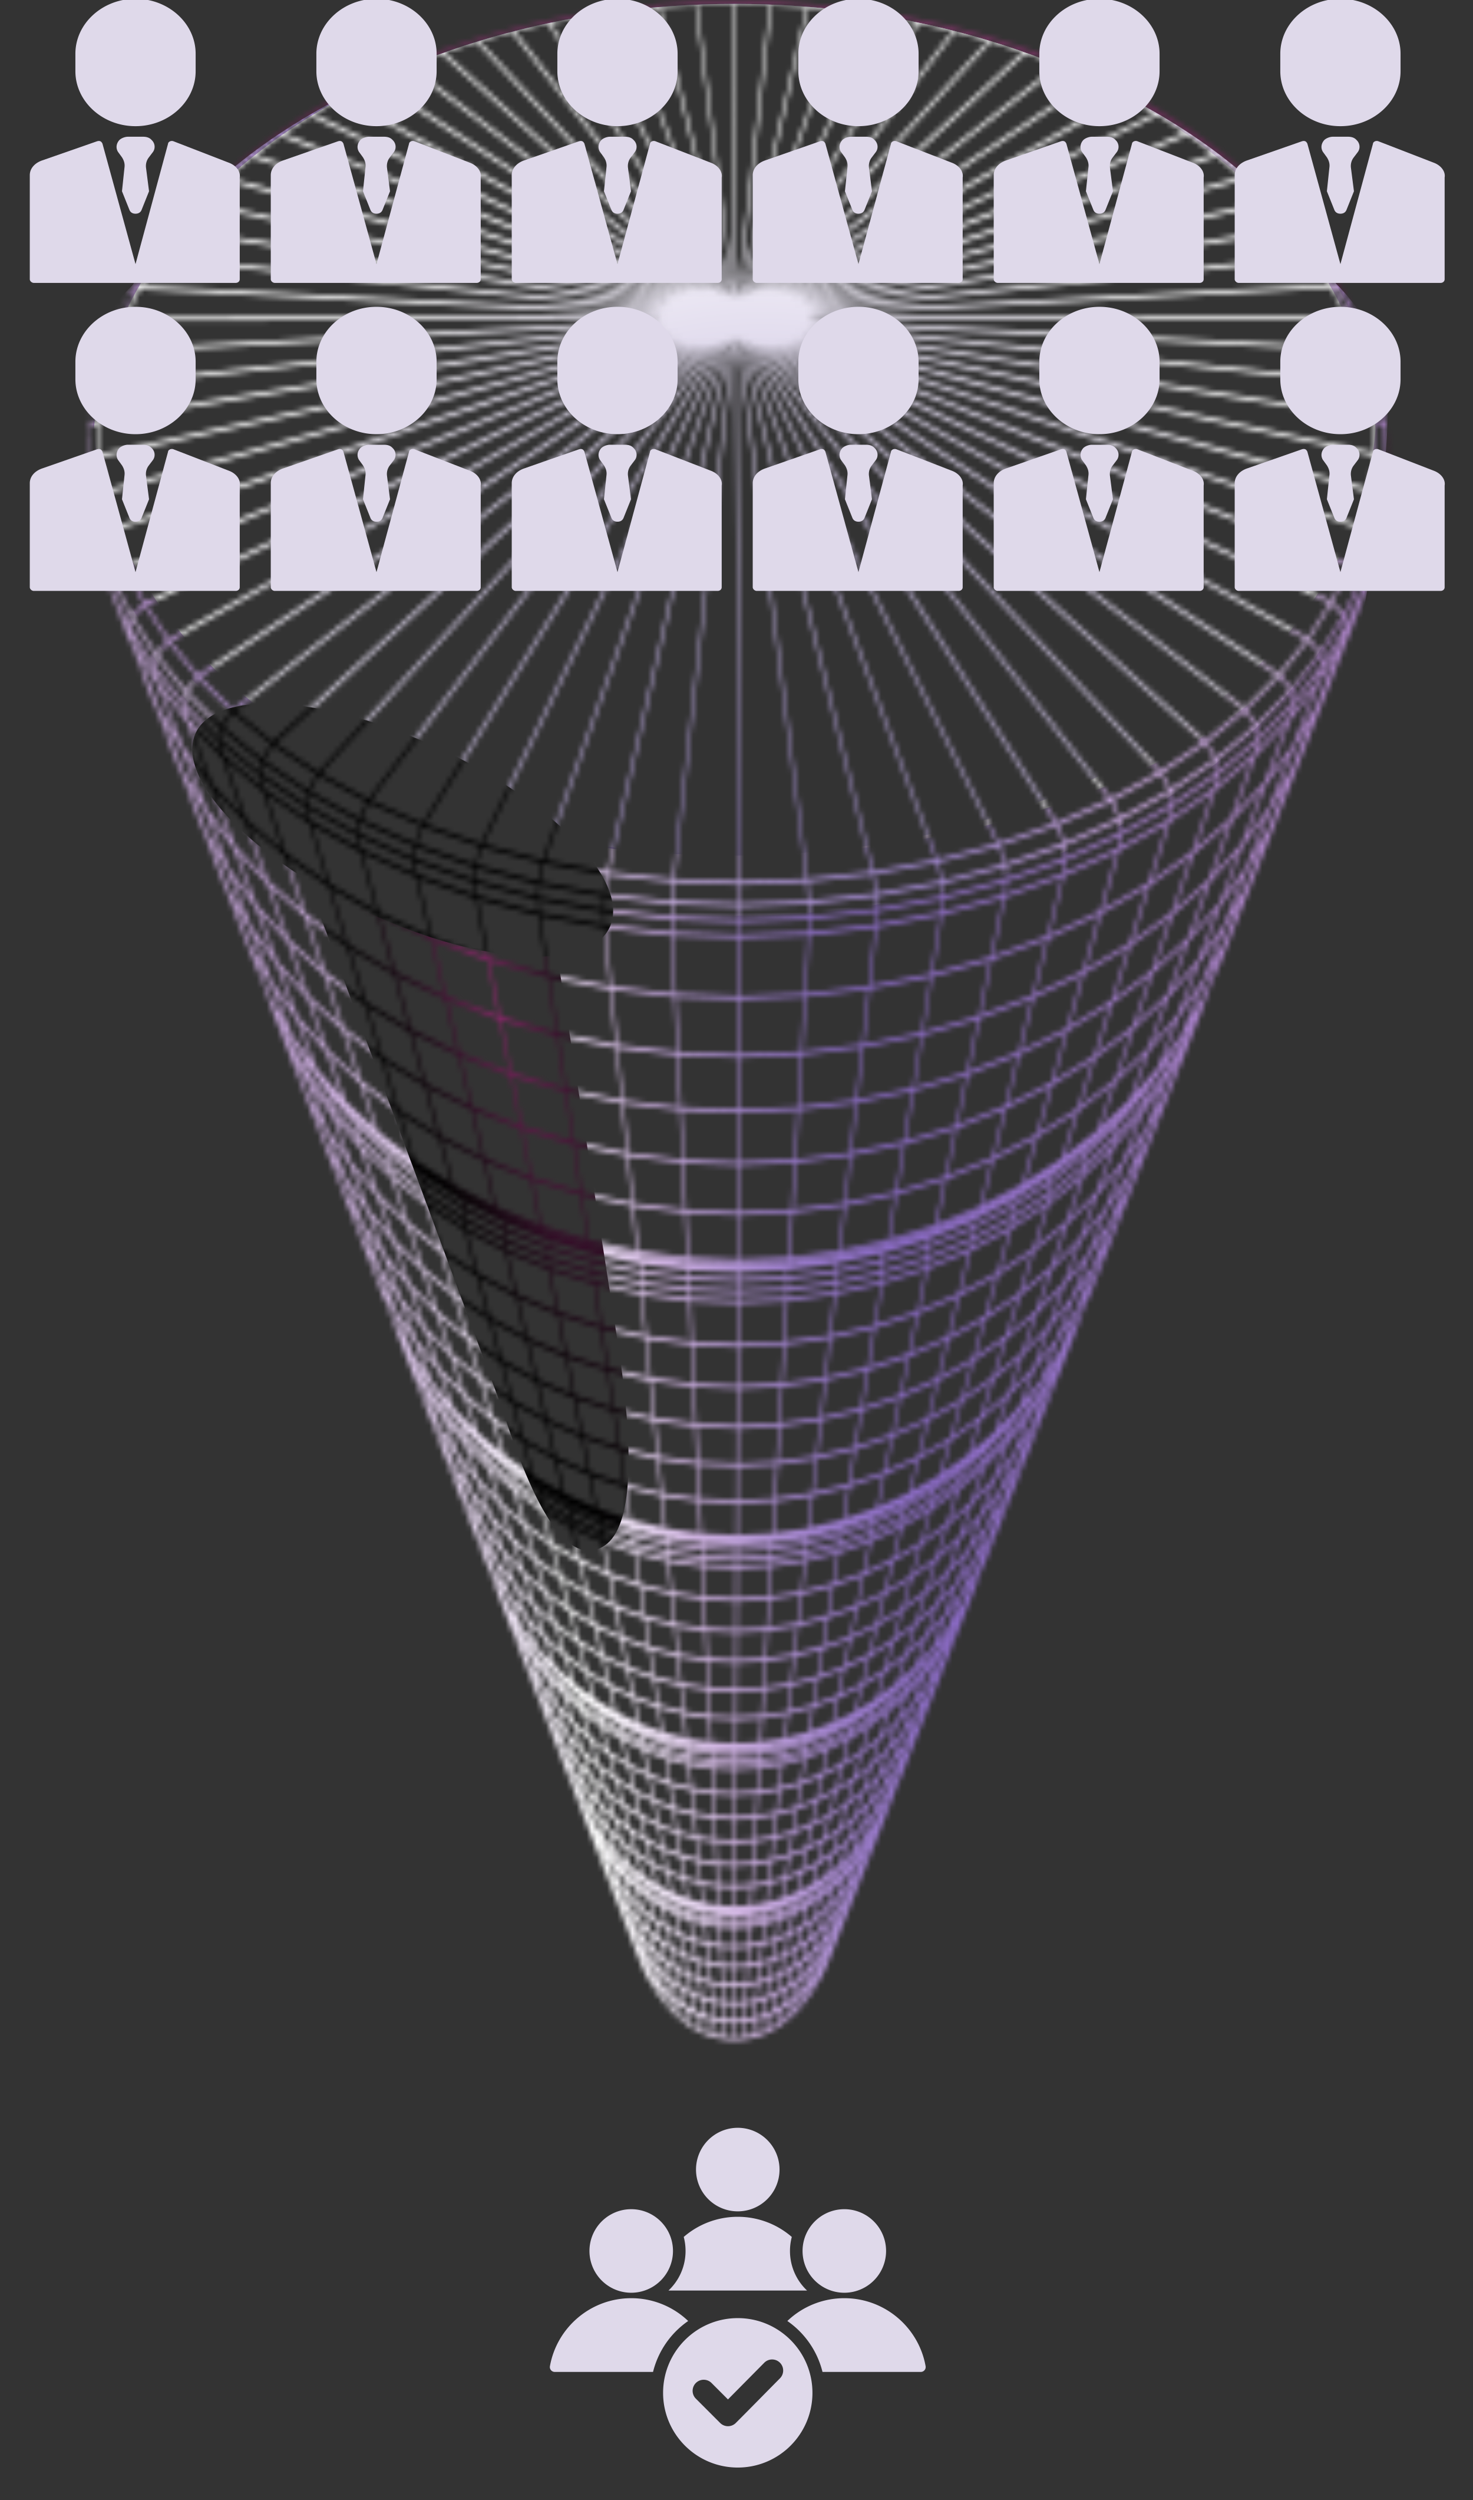
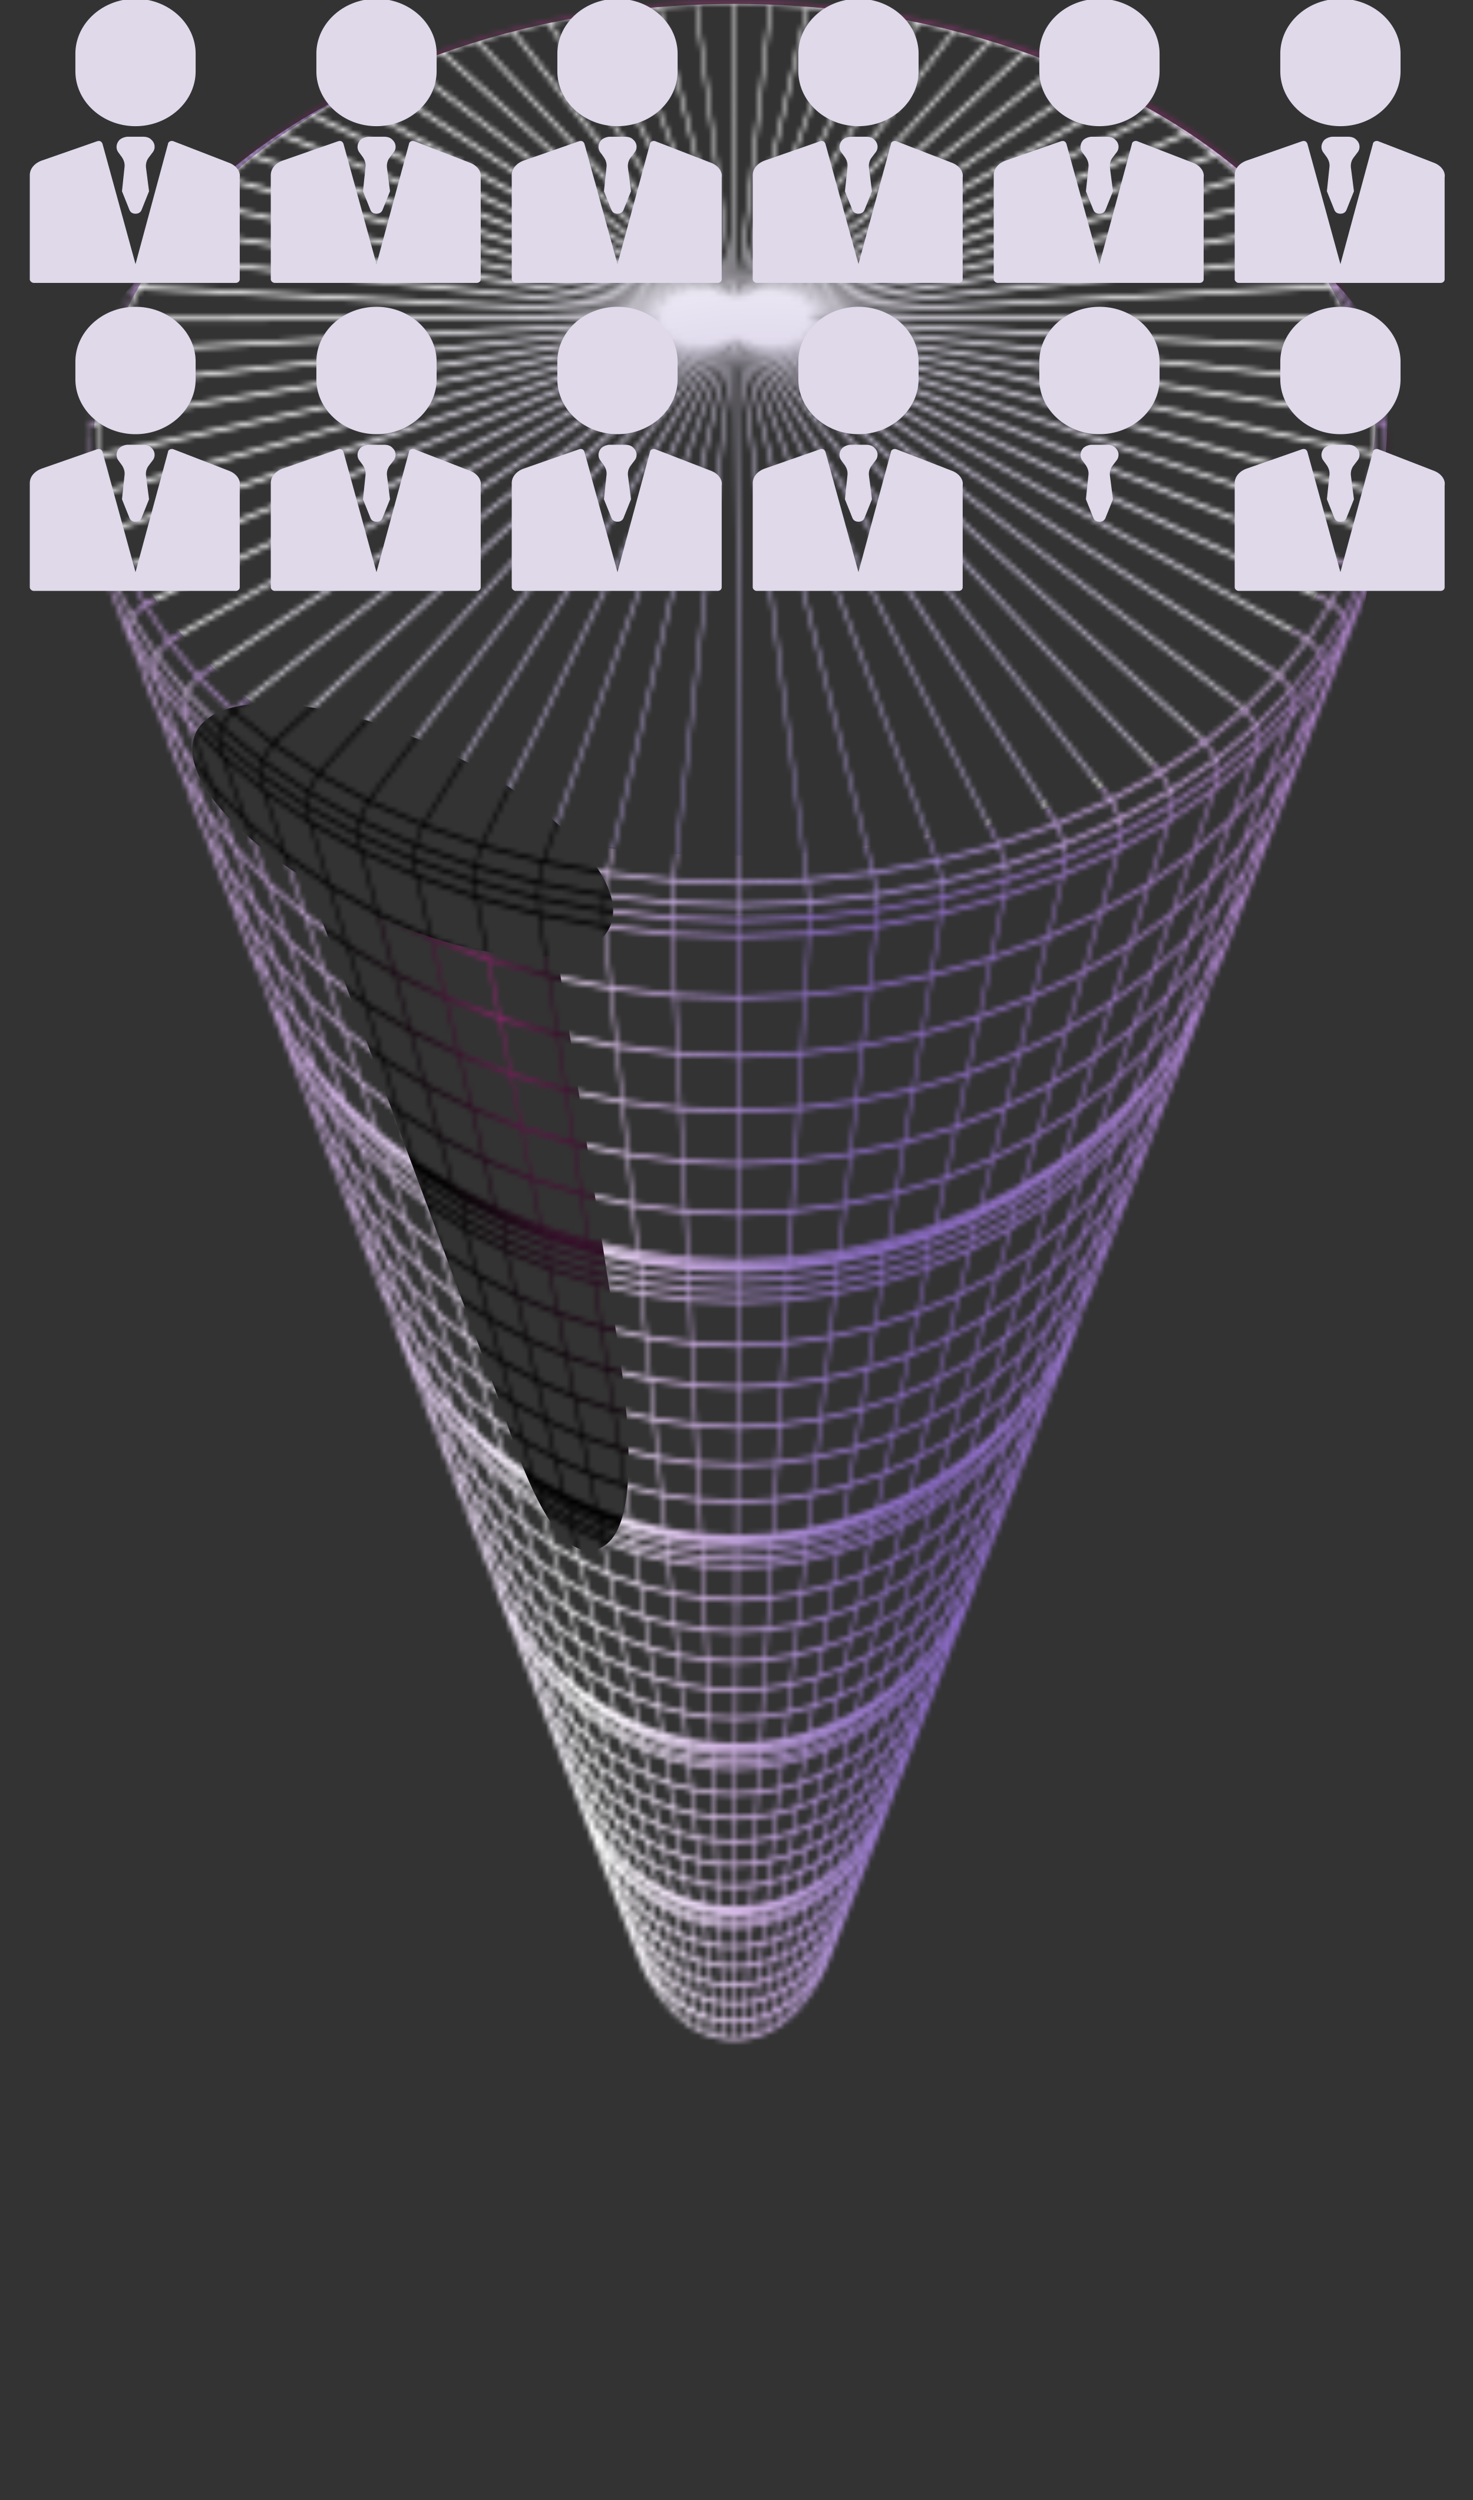
<svg xmlns="http://www.w3.org/2000/svg" width="290" height="492" fill="none">
  <rect width="100%" height="100%" fill="#333333" stroke="none" />
  <mask id="a" width="257" height="402" x="17" y="0" maskUnits="userSpaceOnUse" style="mask-type:luminance">
    <path fill="#fff" d="M273.497 93.254v-.041l-.257-7.317v-.083l-1.078-7.11-.306-2.02v-.062l-1.819-6.801v-.02l-2.494-6.534v-.02L264.421 57l-3.701-5.936-4.2-5.606-4.667-5.276-5.085-4.946-5.455-4.617-5.777-4.287-6.051-3.937-6.308-3.606-6.534-3.278-6.726-2.947-6.888-2.617-7.016-2.309-7.145-1.978-7.241-1.67-7.322-1.36-7.371-1.051-7.418-.742-7.451-.453-7.467-.145-7.466.165-7.451.454-7.419.762-7.354 1.072-7.306 1.38-7.209 1.69-7.113 2-7 2.308-6.855 2.639-6.678 2.967-6.486 3.298-6.26 3.628L54 26.559l-5.713 4.287-5.375 4.637-5.004 4.967-4.586 5.297-4.136 5.627-3.605 5.935-3.041 6.245v.02l-2.398 6.534v.021l-1.706 6.801v.041l-.322 2.02-.965 7.111v.082l-.145 7.317v.082l.74 7.461v.083l1.674 7.585.756 3.009v.02l2.671 7.667 4.973 12.861 4.795 12.387 4.619 11.933 4.457 11.501 4.297 11.088 4.152 10.718.563 1.195.628 1.34 2.365 6.657 3.879 10.037 3.749 9.708 3.637 9.377 3.508 9.09 3.412 8.8 3.298 8.533.918 2.02 1.915 5.317 3.122 8.038 3.025 7.811 2.929 7.585 2.848 7.358 2.768 7.152 2.687 6.945.74 1.649 1.578 4.349 2.542 6.595 2.478 6.41 2.414 6.245 2.35 6.08 2.285 5.936 2.237 5.771.675 1.525.033.124v.02l1.207 3.319 2.124 5.503 2.076 5.358 2.027 5.235 1.98 5.112 1.931 4.987 1.882 4.864.902 2.041 1.013 1.937 1.127 1.814.434.659 1.207 1.649 1.304 1.505 1.384 1.36 1.464 1.195 1.529 1.031 1.593.845 1.641.68 1.674.474 1.69.289 1.705.103 1.706-.103 1.69-.289 1.674-.494 1.625-.681 1.577-.865 1.529-1.031 1.464-1.216 1.384-1.36 1.287-1.525 1.191-1.649.435-.66 1.11-1.813 1.014-1.938.885-2.04 1.915-4.885 1.963-4.988 2.012-5.111 2.06-5.235 2.108-5.379 2.156-5.503 1.014-2.824.949-2.184 2.269-5.792 2.334-5.936 2.381-6.1 2.446-6.266 2.527-6.43 2.591-6.596 1.207-3.4 1.158-2.618 2.736-6.966 2.816-7.152 2.897-7.379 2.977-7.584 3.073-7.811 3.154-8.059 1.465-4.163 1.432-3.195 3.347-8.533 3.46-8.8 3.572-9.089 3.686-9.399 3.813-9.707 3.943-10.037 1.802-5.215 1.819-3.978 4.2-10.717 4.361-11.088 4.506-11.501 4.683-11.933 4.859-12.387 5.053-12.861 2.543-7.667v-.021l.756-2.988 1.561-7.585v-.062l.612-7.46v-.042l.096.02ZM17.47 84.412l1.995-1.257-.064 6.286-2.06 1.401.112-6.43h.017Zm177.095 219.933-.74 1.36 1.126-2.926.789-1.464-1.175 3.03Zm-83.905 41.241.112.206.676 1.793-.064-.123-.724-1.855v-.021ZM19.9 82.949l111.615-17.89-111.68 24.196.064-6.306Zm170.4 228.754 1.577-4.205 1.787-2.741-1.658 4.328-1.706 2.618Zm-77.098 39.139-1.158-3.071.917 1.422 1.094 2.968-.837-1.319h-.016Zm73.558-34.254 1.674-4.658 2.446-3.133-1.803 4.781-2.333 3.01h.016Zm-14.065 39.035 1.207-3.359 1.352-1.814-1.303 3.463-1.272 1.69.016.02Zm-8.19 24.918.724-1.937.08-.124-.772 2.02v.041h-.032Zm-49.243-26.484-1.287-3.524 1.416 1.875 1.207 3.401-1.32-1.752h-.016Zm67.716-33.183 1.642-4.822 2.961-3.195-1.786 4.967-2.817 3.071v-.021Zm-12.906 37.923 1.207-3.565 1.754-1.979-1.319 3.69-1.642 1.854Zm-47.649 14.716-1.078-2.926.853 1.154.998 2.823-.773-1.051Zm-4.892-16.467-1.303-3.71 1.802 1.999 1.191 3.586-1.69-1.875Zm61.408-32.359 1.545-4.884 3.412-3.071-1.706 5.008-3.235 2.947h-.016Zm-11.618 36.872 1.158-3.648 2.076-1.958-1.287 3.772-1.947 1.855v-.021Zm-1.899 10.924 1.062-3.133 1.303-1.484-1.174 3.256-1.191 1.381v-.02Zm-42.902-1.257-1.159-3.278 1.336 1.505 1.046 3.174-1.239-1.401h.016Zm-2.511-11.398-1.255-3.772 2.108 1.979 1.127 3.669-1.98-1.855v-.021Zm54.634-31.802 1.4-4.905 3.797-2.844-1.577 5.008-3.604 2.721-.016.02Zm-10.219 35.945 1.046-3.669 2.35-1.855-1.191 3.772-2.205 1.752Zm-41.743-1.649-1.159-3.792 2.366 1.855 1.013 3.689-2.22-1.752Zm47.424-31.41 1.207-4.864 4.119-2.535-1.416 4.967-3.926 2.432h.016Zm-8.722 35.099.917-3.669 2.575-1.669-1.079 3.751-2.413 1.566v.021Zm-35.87-1.463-1.03-3.772 2.591 1.649.869 3.669-2.43-1.567v.021Zm39.86-31.246.998-4.843 4.409-2.143-1.223 4.925-4.184 2.061Zm-7.144 34.42.756-3.648 2.768-1.422-.934 3.73-2.59 1.34Zm-29.723-1.278-.885-3.731 2.784 1.423.724 3.648-2.607-1.34h-.016Zm31.943-31.266.773-4.802 4.634-1.731-1.014 4.884-4.409 1.649h.016Zm-5.471 33.883.579-3.627 2.913-1.154-.773 3.689-2.735 1.092h.016Zm-23.366-1.03-.724-3.689 2.929 1.133.547 3.628-2.752-1.072Zm-25.49-190.873 12.552 2.35.145 2.37-12.488-2.349-.209-2.371Zm49.29 159.401.531-4.782 4.812-1.257-.772 4.823-4.571 1.216Zm-3.749 33.471.402-3.607 3.026-.845-.596 3.648-2.848.804h.016Zm-16.817-.762-.547-3.649 3.042.825.37 3.607-2.848-.783h-.017Zm15.417-31.864.29-4.761 4.94-.763-.531 4.803-4.683.742-.016-.021Zm-1.979 33.224.209-3.607 3.106-.515-.403 3.627-2.912.495Zm-10.139-.454-.37-3.627 3.106.495.177 3.606-2.929-.474h.016Zm7.435-118.592v-1.236l9.108-.412.065 1.216-9.157.412-.016.02Zm-9.559-1.607 9.108.371v1.236l-9.172-.391.048-1.216h.016Zm9.559 2.349 9.189-.412v1.422l-9.189.413v-1.423Zm9.591-1.216-.048-1.195h.032l8.947-1.195.113 1.195-9.044 1.216v-.021Zm-19.584-1.154-.049 1.216-9.059-1.175.096-1.195 9.012 1.154Zm.37 1.979 9.189.391v1.423l-9.205-.392v-1.422h.016Zm9.623 2.556 9.189-.413-.049 1.278-9.14.412v-1.277Zm9.623-1.216v-1.402l9.06-1.216v1.401l-9.06 1.217Zm9.446-3.442-.112-1.175.257-.041 8.513-1.897.145 1.134-8.835 1.979h.032Zm-9.51-1.505-9.511.433v-.227l9.543-.433v.227h-.032Zm-9.961.433-9.527-.392v-.226l9.527.391v.227Zm-19.263-.062h.226l-.097 1.216-8.851-1.937.145-1.134 8.577 1.876v-.021Zm.531 2.02 9.076 1.175v1.422l-9.108-1.175.032-1.402v-.02Zm9.511 3.38 9.189.392v1.277l-9.157-.391-.032-1.278Zm9.14 83.595.032-4.76 4.989-.268-.29 4.761-4.731.247v.02Zm-.193 33.142v-3.607l3.17-.185-.209 3.606-2.961.165v.021Zm.129-26.072v-.227l4.184-.227v.227l-4.184.227Zm-4.619-.433 4.184.206v.227l-4.184-.206v-.227Zm4.619 1.195 4.216-.226v.803l-4.216.227v-.804Zm4.634-1.03v-.206l4.136-.66v.206l-4.136.66Zm-9.687-.186v.207l-4.168-.639v-.207l4.168.639Zm.418 1.01 4.216.206v.804l-4.216-.206v-.804Zm4.635 1.752 4.216-.227v.516l-4.216.226v-.515Zm4.651-1.03v-.804l4.151-.66v.804l-4.151.66Zm4.554-2.288v-.186h.064l3.975-1.051v.165l-4.055 1.093.016-.021Zm-18.909-.165h.065v.206l-4.088-1.072v-.185l4.023 1.051Zm.451 1.031 4.168.638v.804l-4.184-.659v-.804l.016.021Zm4.602 2.246 4.216.206v.515l-4.2-.206v-.515h-.016Zm1.127 23.826-.177-3.607 3.154.165v3.607l-2.977-.165Zm-.435-8.863-.193-3.895 3.637.185v3.896l-3.46-.186h.016Zm3.428.928v3.751l-3.219-.165-.177-3.751 3.396.165Zm.032-5.38-3.685-.185-.193-4.06 3.894.206v4.06l-.016-.021Zm-.08 14.221v3.463l-2.752-.144-.161-3.463 2.913.144Zm.466-5.09v-3.751l3.412-.186-.226 3.751-3.186.186Zm.032-4.493v-3.896l3.669-.206-.225 3.896-3.427.185-.017.021Zm.017-4.658v-4.06l3.926-.207-.241 4.061-3.685.206Zm.032-4.802.032-4.226 4.168-.226-.258 4.225-3.942.227Zm4.683-5.751 4.167-.659-.032.515-4.152.659v-.515h.017Zm4.618-1.525v-.783l4.071-1.092.033.783-4.088 1.092h-.016Zm4.441-2.762v-.144l.21-.062 3.717-1.401v.123l-3.943 1.505.016-.021Zm-13.614-10.326.033-4.967 5.31-.288-.29 4.988-5.036.267h-.017Zm-6.613-28.524 6.308.288v.639l-6.341-.288.033-.639Zm6.758.927v-.639l6.308-.309.033.639-6.341.33v-.021Zm-7.193-.968-.032.618-6.276-.907.048-.618 6.244.907h.016Zm.402 1.422 6.357.288v1.051l-6.373-.288v-1.051h.016Zm6.791.288 6.357-.33v1.052l-6.357.329v-1.051Zm6.759-1.113-.032-.618 6.244-.927.048.597-6.26.928v.02Zm-20.791-1.566h.145l-.049.618-6.147-1.504.065-.557 5.97 1.443h.016Zm.515 1.443 6.292.906v1.052l-6.324-.907v-1.051h.032Zm6.71 2.741 6.357.288v.825l-6.341-.289v-.824h-.016Zm6.807.309 6.357-.33-.032.825-6.341.329v-.824h.016Zm6.791-1.113v-1.051l6.276-.928v1.052l-6.276.927Zm6.678-2.824-.048-.577h.177v-.02l5.922-1.464.065.557-6.132 1.525.016-.021Zm-13.742-22.815-7.837-.351-.338-7.11 8.207.35-.048 7.09.016.021Zm-.016.742-.033 6.76-7.418-.33-.322-6.781 7.789.351h-.016Zm-.033 7.522-.032 6.452-7.032-.33-.306-6.472 7.387.33-.017.02Zm-.048 7.214-.032 6.163-6.662-.31-.29-6.183 7 .309-.016.021Zm-20.405 5.132.338.082-.064.536-5.954-2.081.08-.495 5.6 1.937v.021Zm.644 1.505 6.163 1.504v1.051l-6.195-1.504.032-1.051Zm6.598 3.38 6.292.907v.824l-6.244-.907-.048-.824Zm13.083 2.823-.033 5.668-6.002-.288-.273-5.668 6.308.288Zm-.033 6.41-.032 5.421-5.664-.268-.258-5.421 5.954.289v-.021Zm-.032 6.163-.032 5.193-5.343-.267-.241-5.194 5.632.268h-.016Zm-.048 5.935-.032 4.967-5.037-.247-.241-4.967 5.31.247Zm-.032 5.73-.032 4.761-4.748-.227-.225-4.761 5.005.248v-.021Zm-.032 5.503-.033 4.555-4.457-.227-.225-4.575 4.699.226.016.021Zm-13.968 3.916.193.062v.165l-3.991-1.484v-.124l3.765 1.402.033-.021Zm.579 1.092 4.103 1.072v.783l-4.119-1.071.032-.784h-.016Zm4.522 2.7 4.168.639v.515l-4.152-.638-.032-.516h.016Zm8.818 2.185-.032 4.225-3.942-.206-.21-4.225 4.168.206h.016Zm-4.377 4.72.193 4.06-3.636-.577-.403-4.081 3.862.598h-.016Zm.242 4.823.193 3.895-3.396-.536-.386-3.916 3.605.577-.016-.02Zm.209 4.658.177 3.751-3.154-.516-.386-3.771 3.347.536h.016Zm4.2 12.51v-3.463l2.929-.164-.209 3.462-2.72.165Zm3.685-8.801.225-3.751 3.348-.556-.419 3.772-3.154.515v.02Zm.258-4.493.225-3.895 3.588-.577-.434 3.916-3.379.556Zm.273-4.658.242-4.06 3.846-.618-.451 4.081-3.637.597Zm.29-4.822.257-4.226 4.12-.659-.483 4.246-3.894.639Zm4.908-6.245 4.071-1.093-.048.516-4.055 1.092.032-.515Zm4.538-2-.032-.783 3.975-1.504.032.783-3.975 1.504Zm4.297-3.215v-.103l.338-.144.177-.083 3.266-1.628v.041l-3.798 1.897.017.02Zm-18.056 2.185.032-4.555 4.699-.247-.273 4.575-4.458.248v-.021Zm5.536-11.13.289-4.967 5.23-.804-.563 5.009-4.972.783.016-.021Zm-5.439-5.4.032-5.193 5.616-.289-.306 5.194-5.342.288Zm.032-5.935.032-5.421 5.954-.309-.322 5.421-5.664.288v.021Zm.032-6.163.032-5.668 6.308-.329-.338 5.667-6.002.31v.02Zm6.839-7.605 6.276-.928-.048.825-6.26.927.032-.824Zm6.727-1.773v-1.051l6.131-1.525.032 1.051-6.163 1.546v-.021Zm6.501-3.441-.064-.536.37-.083 5.552-1.958.08.495-5.938 2.102v-.02Zm-19.987.474.033-6.163 7-.35-.37 6.183-6.663.33Zm.033-6.905.032-6.451 7.386-.371-.386 6.472-7.032.35Zm.048-7.213.032-6.761 7.789-.371-.403 6.781-7.418.371v-.02Zm.048-7.523.048-7.09 8.208-.392-.419 7.111-7.821.371h-.016Zm.032-7.853.049-7.461 8.641-.412-.45 7.461-8.24.392v.02Zm.049-8.203.048-7.832 9.108-.412-.467 7.853-8.689.412v-.021Zm9.687-10.305 9.06-1.216-.08 1.278-9.028 1.216.048-1.278Zm9.511-2.061v-1.401l8.818-1.979.032 1.381-8.85 1.999Zm9.204-4.225-.144-1.113.482-.103 7.982-2.535.193 1.051-8.513 2.721v-.021Zm-8.963-.701-9.382 1.237v-.227l9.414-1.237-.032.227Zm-19.343.722.048-8.616 10.042-.453-.515 8.636-9.575.433Zm.065-9.358.048-9.089 10.572-.453-.547 9.089-10.09.453h.017Zm.048-9.831.064-9.583 11.136-.475-.579 9.584-10.621.454v.02Zm.257-55.235-.853-107.112 13.534 106.638-12.665.474h-.016Zm-.434 0-12.681-.433 11.828-106.68.853 107.113Zm-13.115-.454-12.504-1.36 24.315-105.195-11.811 106.555Zm.37.763 12.761.433v3.586l-13.019-.454.258-3.565Zm13.195 4.039v-3.586l12.729-.474.29 3.566-13.019.494Zm13.1-4.843L145.58 66.357l25.989 105.092-12.471 1.381v.021Zm-39.636-1.381-12.149-2.226 36.416-102.743-24.267 104.969Zm.306.804 12.584 1.36-.257 3.586-12.858-1.401.531-3.525v-.02Zm12.729 5.709 13.067.453v2.309l-13.099-.474.032-2.288Zm13.501.453 13.067-.494.033 2.287-13.1.516v-2.309Zm13.47-1.278-.29-3.586 12.552-1.401.563 3.524-12.825 1.443v.02Zm12.568-5.77L146.111 66.543l38.026 102.577-12.101 2.268Zm-65.19-2.247-11.635-3.05 47.939-99.342-36.304 102.413v-.021Zm.241.824 12.247 2.247-.531 3.545-12.504-2.329.788-3.463Zm12.086 6.575 12.89 1.402-.033 2.287-12.922-1.422.065-2.287v.02Zm13.292 4.493 13.099.474v2.391l-13.035-.474-.064-2.37v-.021Zm13.533.454 13.083-.516-.08 2.371-13.019.515v-2.391l.016.021Zm13.534-1.278-.032-2.288 12.874-1.443.064 2.288-12.906 1.463v-.02Zm13.212-4.555-.563-3.545 12.197-2.288.821 3.463-12.455 2.349v.021Zm11.876-6.616L146.723 66.79l49.483 99.156-11.57 3.092h-.016Zm-89.908-3.092-10.975-3.812 58.721-95.138-47.746 98.95Zm.194.825 11.731 3.071-.789 3.462-11.989-3.174 1.047-3.38v.021Zm11.28 7.378 12.552 2.329-.064 2.288-12.584-2.349.096-2.247v-.021Zm12.922 5.421 12.922 1.422.065 2.37-12.842-1.422-.145-2.37Zm26.44 5.049-.065 11.316-12.374-.454-.548-11.336 12.987.454v.02Zm-.065 12.078-.064 10.697-11.763-.454-.515-10.696 12.342.453Zm-.064 11.439-.064 10.12-11.184-.433-.483-10.12 11.715.433h.016Zm-.064 10.862-.065 9.583-10.621-.412-.466-9.584 11.136.433.016-.02Zm-.065 10.325-.048 9.089-10.09-.412-.434-9.089 10.588.412h-.016Zm-.048 9.831-.048 8.616-9.591-.392-.419-8.636 10.058.412Zm-10.041 8.945v.227l-9.398-1.216-.033-.227 9.414 1.216h.017Zm-18.748-1.463.435.103-.145 1.113-8.545-2.679.177-1.051 8.046 2.514h.032Zm.676 2.061 8.867 1.958-.032 1.401-8.883-1.957.032-1.381.016-.021Zm9.301 4.184 9.076 1.175.032 1.278-9.043-1.175-.081-1.278h.016Zm18.699 3.627-.048 7.832-8.69-.371-.37-7.852 9.125.391h-.017Zm-.048 8.595-.048 7.461-8.255-.351-.354-7.461 8.657.371v-.02Zm-8.69 7.791.338 7.11-7.74-1.072-.724-7.131 8.11 1.093h.016Zm.37 7.873.322 6.78-7.338-1.03-.676-6.801 7.692 1.051Zm.354 7.522.306 6.472-6.952-.989-.659-6.492 7.305 1.009Zm.355 7.235.289 6.162-6.582-.948-.627-6.204 6.92.969v.021Zm-19.52 3.215.498.185-.08.474-5.713-2.617.081-.412 5.181 2.37h.033Zm.788 1.566 5.97 2.082-.032 1.03-5.986-2.081.048-1.031Zm6.405 3.999 6.163 1.504.048.804-6.131-1.504-.064-.825-.016.021Zm12.938 4.081.274 5.667-5.938-.865-.58-5.709 6.228.907h.016Zm.306 6.43.257 5.421-5.6-.825-.547-5.462 5.89.866Zm.306 6.162.241 5.194-5.294-.783-.531-5.214 5.567.824.017-.021Zm.273 5.957.241 4.967-4.988-.763-.499-5.008 5.246.783v.021Zm.274 5.73.225 4.761-4.683-.722-.483-4.802 4.941.742v.021Zm.273 5.523.226 4.576-4.41-.68-.466-4.597 4.65.701Zm-13.517 2.412.177.082.338.124v.103l-3.846-1.876v-.062l3.315 1.629h.016Zm.837 1.236 3.974 1.484-.032.783-3.991-1.504.032-.783.017.02Zm4.409 3.174 4.087 1.072.032.515-4.071-1.072-.032-.515h-.016Zm8.738 3.092.209 4.225-3.894-.619-.435-4.245 4.12.639Zm-4.055 4.287.402 4.06-3.556-.948-.612-4.122 3.766 1.01Zm.482 4.843.387 3.916-3.315-.886-.596-3.957 3.524.948v-.021Zm.467 4.679.37 3.751-3.073-.845-.58-3.813 3.283.886v.021Zm4.232 9.48.161 3.463-2.703-.433-.354-3.483 2.88.474.016-.021Zm6.936 3.442.209-3.462 2.881-.474-.386 3.483-2.688.453h-.016Zm4.104-9.192.418-3.751 3.267-.907-.612 3.792-3.073.845v.021Zm.515-4.534.434-3.916 3.508-.948-.643 3.957-3.299.907Zm.531-4.699.45-4.061 3.75-1.009-.66 4.122-3.54.968v-.02Zm.531-4.844.466-4.246 4.007-1.071-.692 4.287-3.797 1.03h.016Zm5.101-6.76 3.943-1.504-.049.494-3.926 1.505.048-.495h-.016Zm4.409-2.473-.032-.763 3.814-1.896.048.763-3.83 1.916v-.02Zm-13.276.391.274-4.575 4.634-.742-.515 4.596-4.393.701v.02Zm6.067-11.727.563-4.988 5.117-1.319-.82 5.05-4.86 1.278v-.021Zm-5.085-4.843.305-5.194 5.552-.845-.579 5.214-5.278.825Zm.354-5.957.322-5.42 5.873-.886-.611 5.461-5.6.845h.016Zm.37-6.162.338-5.668 6.228-.927-.644 5.709-5.922.886Zm7.129-8.265 6.131-1.525-.081.804-6.115 1.525.049-.804h.016Zm6.598-2.432-.033-1.031 5.955-2.102.032 1.031-5.954 2.123v-.021Zm6.276-4.06-.081-.474.531-.186 5.134-2.37.08.392-5.681 2.638h.017Zm-19.263 2.391.37-6.163 6.904-1.01-.692 6.204-6.582.969Zm.419-6.946.386-6.472 7.29-1.051-.725 6.492-6.935 1.01-.016.021Zm.418-7.214.402-6.781 7.676-1.092-.756 6.802-7.322 1.051v.02Zm.451-7.522.418-7.111 8.094-1.134-.804 7.132-7.725 1.092.017.021Zm.466-7.874.451-7.461 8.529-1.174-.837 7.502-8.143 1.133Zm.499-8.223.467-7.832 8.979-1.216-.885 7.873-8.577 1.175h.016Zm10.042-11.15 8.834-1.979-.128 1.257-8.803 1.979.081-1.257h.016Zm9.317-2.865-.032-1.381 8.529-2.721.048 1.361-8.529 2.72-.016.021Zm8.835-4.988-.177-1.03.676-.207 7.386-3.091.209.927-8.094 3.401Zm-8.304.041-9.124 2.041.032-.206 9.14-2.041-.048.206Zm-18.908 2.37.515-8.615 9.896-1.277-.965 8.656-9.446 1.257v-.021Zm.563-9.377.547-9.089 10.428-1.319-1.014 9.109-9.945 1.299h-.016Zm.579-9.831.58-9.584 10.974-1.36-1.078 9.625-10.46 1.319h-.016Zm-10.991-9.831.065-10.12 11.715-.474-.612 10.12-11.168.474Zm.065-10.862.064-10.697 12.327-.495-.644 10.697-11.747.474v.021Zm.064-11.459.064-11.316 12.987-.494-.676 11.335-12.375.495v-.02Zm13.614-14.984 12.89-1.464-.161 2.371-12.809 1.463.08-2.37Zm13.34-2.267-.064-2.267 12.504-2.371.096 2.247-12.536 2.391Zm12.778-5.483-.821-3.462 11.683-3.112 1.062 3.359-11.924 3.215Zm11.039-7.399-49.274-98.744 60.168 94.911-10.894 3.833Zm-113.482-3.854-10.203-4.493 68.65-90.212-58.447 94.705Zm.16.824 11.088 3.855-1.046 3.38-11.313-3.978 1.271-3.257Zm10.364 8.1 12.037 3.195-.097 2.246-12.053-3.235.129-2.226-.016.02Zm38.396 13.253.547 11.335-12.214-1.401-1.143-11.356 12.81 1.422Zm.579 12.077.515 10.697-11.602-1.36-1.079-10.717 12.166 1.38Zm.547 11.46.483 10.12-11.039-1.32-1.014-10.14 11.57 1.36v-.02Zm.531 10.882.467 9.584-10.492-1.299-.966-9.625 10.991 1.319v.021Zm.483 10.326.435 9.089-9.961-1.257-.918-9.131 10.444 1.278v.021Zm.483 9.852.418 8.615-9.462-1.216-.869-8.657 9.929 1.258h-.016Zm-9.43 8.099.032.207-9.156-2-.033-.206 9.173 1.999h-.016Zm-18.007-3.05.643.206-.177 1.031-8.142-3.36.209-.948 7.451 3.071h.016Zm.836 2.144 8.562 2.679-.033 1.381-8.577-2.7.048-1.36Zm8.98 4.946 8.867 1.958.08 1.278-8.818-1.958-.113-1.257-.016-.021Zm18.442 5.235.37 7.832-8.593-1.134-.789-7.873 9.012 1.175Zm.418 8.595.354 7.461-8.159-1.093-.756-7.502 8.545 1.134h.016Zm-8.175 7.048.708 7.132-7.547-1.752-1.078-7.173 7.917 1.814v-.021Zm.805 7.894.676 6.802-7.161-1.69-1.03-6.843 7.515 1.752v-.021Zm.756 7.564.644 6.492-6.791-1.628-.982-6.533 7.129 1.69v-.021Zm.724 7.255.628 6.183-6.437-1.566-.933-6.245 6.758 1.628h-.016Zm-18.425 1.401.659.31-.08.391-5.407-3.133.08-.309 4.748 2.721v.02Zm.917 1.649 5.729 2.618-.049 1.01-5.728-2.638.048-1.01v.02Zm6.147 4.596 5.954 2.082.065.804-5.938-2.082-.081-.804Zm12.665 5.297.563 5.689-5.793-1.443-.869-5.75 6.083 1.504h.016Zm.643 6.472.548 5.441-5.472-1.381-.821-5.503 5.762 1.422-.017.021Zm.628 6.204.515 5.214-5.166-1.319-.788-5.256 5.439 1.361Zm.595 5.997.499 4.988-4.876-1.257-.756-5.05 5.133 1.299v.02Zm.58 5.751.483 4.781-4.587-1.195-.724-4.823 4.828 1.237Zm.563 5.564.467 4.576-4.313-1.134-.692-4.637 4.538 1.175v.02Zm-12.15 1.381v.041l-.354-.206.354.165Zm.322 1.01 3.83 1.876-.032.762-3.846-1.896.048-.762v.02Zm4.265 3.607 3.958 1.484.033.495-3.943-1.484-.048-.495Zm8.561 3.978.418 4.245-3.814-1.009-.643-4.287 4.023 1.071.016-.02Zm-3.734 3.875.612 4.101-3.428-1.319-.821-4.163 3.637 1.381Zm.741 4.905.595 3.936-3.202-1.236-.789-3.999 3.396 1.299Zm.708 4.74.563 3.772-2.977-1.154-.757-3.834 3.155 1.216h.016Zm4.65 9.955.354 3.462-2.639-.721-.531-3.524 2.816.762v.021Zm13.405 3.442.386-3.463 2.8-.783-.563 3.524-2.623.742v-.02Zm4.522-9.666.612-3.772 3.138-1.237-.789 3.834-2.961 1.154v.021Zm.74-4.597.628-3.936 3.379-1.299-.82 3.999-3.187 1.236Zm.773-4.74.66-4.081 3.62-1.381-.869 4.164-3.411 1.319v-.021Zm.788-4.905.692-4.267 3.862-1.483-.901 4.328-3.653 1.401v.021Zm5.214-7.255 3.766-1.876-.065.474-3.765 1.876.048-.474h.016Zm4.248-2.927-.048-.742 3.621-2.267.048.742-3.637 2.267h.016Zm-12.664 1.732.515-4.576 4.522-1.195-.757 4.637-4.296 1.154.016-.02Zm6.566-12.346.804-5.008 4.924-1.814-1.062 5.091-4.683 1.731h.017Zm-4.699-4.349.579-5.214 5.423-1.381-.853 5.256-5.149 1.339Zm.675-5.977.612-5.441 5.729-1.463-.885 5.503-5.456 1.401Zm.692-6.224.644-5.689 6.067-1.525-.933 5.73-5.778 1.463v.021Zm7.338-8.924 5.922-2.103-.096.804-5.906 2.102.064-.803h.016Zm6.405-3.051-.032-1.01 5.697-2.638.048 1.01-5.713 2.659v-.021Zm5.987-4.616-.081-.371.692-.31 4.683-2.741.08.289-5.374 3.153v-.02Zm-18.33 4.163.692-6.183 6.727-1.649-1.014 6.245-6.421 1.587h.016Zm.773-6.966.724-6.493 7.097-1.71-1.062 6.533-6.775 1.649.016.021Zm.821-7.276.756-6.801 7.483-1.773-1.111 6.843-7.145 1.71.017.021Zm.836-7.564.805-7.131 7.885-1.834-1.158 7.172-7.532 1.793Zm.885-7.894.837-7.481 8.304-1.917-1.223 7.543-7.934 1.855h.016Zm.934-8.264.885-7.853 8.754-1.979-1.271 7.915-8.352 1.917h-.016Zm10.299-11.996 8.497-2.72-.161 1.257-8.465 2.721.129-1.258Zm8.979-3.668-.048-1.361 8.111-3.4.048 1.339-8.111 3.422Zm8.4-5.689-.209-.907.853-.35 6.727-3.545.209.804-7.596 4.019.016-.021Zm-7.579.722-8.754 2.782.032-.185 8.77-2.762-.048.185v-.02Zm-18.249 3.977.966-8.635 9.639-2.103-1.4 8.698-9.189 2.04h-.016Zm1.062-9.418 1.014-9.11 10.138-2.164-1.48 9.151-9.672 2.102v.021Zm1.111-9.893 1.078-9.605 10.653-2.226-1.561 9.646-10.17 2.164v.021Zm-10.299-8.925.595-10.119 11.538-1.402-1.142 10.161-11.007 1.36h.016Zm.644-10.882.643-10.697 12.15-1.422-1.207 10.738-11.586 1.402v-.021Zm.675-11.439.676-11.315 12.778-1.463-1.272 11.356-12.182 1.443v-.021Zm14.129-15.993 12.52-2.391-.225 2.349-12.439 2.391.16-2.37-.016.021Zm12.971-3.236-.097-2.247 11.973-3.236.129 2.226-11.989 3.257h-.016Zm12.182-6.348-1.079-3.38 11.007-3.875 1.288 3.256-11.233 3.999h.017Zm10.106-8.079-59.896-94.458 70.001 89.944-10.105 4.514Zm-135.626-4.555-9.317-5.07 77.613-84.688-68.296 89.758Zm.129.845 10.315 4.534-1.271 3.277-10.509-4.679 1.465-3.132Zm9.317 8.697 11.361 3.999-.129 2.205-11.393-4.04.161-2.184v.02Zm23.736 10.326.209 2.35-11.956-3.236-.274-2.35 12.021 3.215v.021Zm13.196 5.565 1.142 11.336-11.876-2.309-1.705-11.377 12.439 2.35Zm1.223 12.119 1.078 10.717-11.297-2.246-1.625-10.759 11.828 2.288h.016Zm1.159 11.48 1.013 10.14-10.733-2.185L110 204.014l11.249 2.246v-.02Zm1.094 10.903.965 9.604-10.218-2.143-1.449-9.646 10.702 2.185Zm1.03 10.387.917 9.11-9.704-2.082-1.384-9.151 10.171 2.123Zm.997 9.873.869 8.635-9.237-2.02-1.303-8.697 9.671 2.061v.021Zm-8.705 7.296.032.185-8.803-2.741-.048-.186 8.802 2.742h.017Zm-17.074-4.514.82.33-.209.927-7.66-3.998.21-.825 6.806 3.545.033.021Zm.965 2.205 8.159 3.38-.048 1.361-8.16-3.401.05-1.34Zm8.593 5.668 8.529 2.7.113 1.257-8.497-2.679-.145-1.257v-.021Zm17.975 6.781.789 7.852-8.384-1.896-1.191-7.914 8.786 1.937v.021Zm.869 8.636.757 7.481-7.966-1.834-1.126-7.544 8.335 1.876v.021Zm-7.563 6.327 1.078 7.152-7.273-2.412-1.417-7.234 7.628 2.494h-.016Zm1.207 7.956 1.03 6.822-6.904-2.329-1.351-6.905 7.241 2.412h-.016Zm1.143 7.625.981 6.513-6.549-2.246-1.304-6.596 6.872 2.309v.02Zm1.094 7.338.933 6.224-6.211-2.143-1.24-6.307 6.518 2.226Zm-17.171-.289.789.454-.064.288-5.069-3.586.048-.186 4.28 3.01.016.02Zm1.046 1.731 5.424 3.133-.049.99-5.423-3.133.065-.969-.017-.021Zm5.842 5.153 5.68 2.618.081.783-5.665-2.618-.096-.783Zm12.246 6.451.853 5.709-5.6-1.978-1.143-5.792 5.874 2.061h.016Zm.982 6.534.82 5.461-5.278-1.896-1.094-5.544 5.552 1.958v.021Zm.949 6.286.789 5.235-4.989-1.814-1.046-5.317 5.246 1.875v.021Zm.901 6.039.757 5.008-4.699-1.711-.998-5.091 4.94 1.794Zm.885 5.832.725 4.802-4.426-1.628-.965-4.884 4.666 1.71Zm.837 5.606.692 4.617-4.152-1.546-.917-4.678 4.377 1.628v-.021Zm-10.878 1.216 3.653 2.247-.048.742-3.653-2.267.048-.742v.02Zm4.071 4.06 3.798 1.876.048.474-3.781-1.875-.065-.475Zm8.336 4.823.644 4.267-3.669-1.402-.853-4.328 3.878 1.463Zm-3.379 3.483.804 4.123-3.267-1.629-.997-4.204 3.46 1.731v-.021Zm.981 4.988.773 3.957-3.042-1.545-.965-4.04 3.218 1.608.016.02Zm.95 4.823.74 3.792-2.816-1.442-.917-3.875 2.993 1.525Zm5.02 10.47.531 3.483-2.526-.989-.692-3.545 2.704 1.051h-.017Zm19.794 3.442.563-3.483 2.688-1.072-.741 3.545-2.526 1.01h.016Zm4.876-10.182.788-3.792 2.977-1.525-.965 3.875-2.8 1.442Zm.981-4.657.821-3.958 3.203-1.628-.998 4.04-3.026 1.546Zm.998-4.844.853-4.122 3.428-1.731-1.046 4.204-3.251 1.649h.016Zm1.03-4.988.885-4.287 3.669-1.834-1.094 4.37-3.476 1.751h.016Zm5.294-7.708 3.557-2.226-.065.433-3.556 2.226.064-.433Zm4.056-3.38-.049-.721 3.412-2.597.048.701-3.411 2.617Zm-11.941 2.989.741-4.617 4.361-1.628-.966 4.678-4.136 1.567Zm6.968-13.006 1.046-5.049 4.683-2.267-1.271 5.132-4.458 2.164v.02Zm-4.248-3.854.853-5.235 5.214-1.896-1.095 5.318-4.972 1.834v-.021Zm.982-6.059.885-5.462 5.519-1.979-1.142 5.545-5.262 1.916v-.02Zm1.013-6.266.918-5.709 5.841-2.081-1.207 5.791-5.568 1.999h.016Zm7.467-9.604 5.648-2.638-.112.783-5.632 2.638.096-.783Zm6.147-3.669-.048-.989 5.391-3.153.064.968-5.391 3.154-.016.02Zm5.649-5.111-.065-.268.821-.474 4.216-3.009.049.165-5.037 3.606.016-.02Zm-17.235 5.812.998-6.224 6.485-2.247-1.304 6.307-6.179 2.164Zm1.142-7.028 1.046-6.513 6.84-2.35-1.368 6.596-6.518 2.267Zm1.175-7.317 1.111-6.822 7.209-2.432-1.432 6.905-6.872 2.349h-.016Zm1.239-7.646 1.159-7.152 7.579-2.514-1.496 7.234-7.242 2.452v-.02Zm1.288-7.956 1.207-7.523 7.981-2.617-1.577 7.584-7.627 2.536.016.02Zm1.335-8.326 1.272-7.894 8.4-2.7-1.658 7.976-8.03 2.618h.016Zm10.444-12.82 8.062-3.401-.193 1.237-8.03 3.401.161-1.237Zm8.561-4.411-.048-1.339 7.612-4.019.064 1.298-7.612 4.06h-.016Zm7.869-6.327-.209-.783.998-.536 6.018-3.916.194.639-7.033 4.596h.032Zm-6.791 1.319-8.271 3.442.032-.144 8.272-3.442-.049.144h.016Zm-17.379 5.462 1.4-8.677 9.237-2.865-1.819 8.759-8.834 2.783h.016Zm1.545-9.481 1.48-9.13 9.72-2.948-1.915 9.213-9.285 2.886v-.021Zm1.593-9.934 1.561-9.625 10.218-3.03-2.011 9.708-9.752 2.967-.016-.02Zm-9.478-8.079 1.142-10.141 11.216-2.288-1.641 10.182-10.701 2.226-.016.021Zm1.223-10.903 1.206-10.718 11.796-2.329-1.738 10.759-11.248 2.288h-.016Zm1.287-11.501 1.271-11.336 12.391-2.39-1.834 11.377-11.828 2.349Zm14.451-16.942 11.972-3.256-.289 2.35-11.909 3.256.226-2.35Zm12.439-4.163-.129-2.205 11.281-4.019.145 2.164-11.313 4.06h.016Zm11.442-7.11-1.304-3.257 10.219-4.575 1.496 3.112-10.427 4.72h.016Zm9.043-8.677-69.647-89.49 78.868 84.399-9.221 5.091Zm-156.11-5.174-8.368-5.564 85.578-78.65-77.194 84.235-.016-.021Zm.08.845 9.43 5.153-1.48 3.133-9.608-5.297 1.642-2.968.016-.021Zm8.223 9.193 10.573 4.719-.161 2.164-10.589-4.761.177-2.122Zm22.24 11.851.273 2.329-11.28-4.019-.322-2.309 11.345 4.019-.016-.02Zm12.777 6.492 1.706 11.356-11.378-3.153-2.252-11.418 11.908 3.215h.016Zm1.834 12.139 1.61 10.738-10.83-3.091-2.125-10.8 11.329 3.153h.016Zm1.722 11.542 1.529 10.161-10.299-3.009-2.011-10.223 10.781 3.071Zm1.658 10.965 1.448 9.625-9.8-2.927-1.915-9.707 10.267 2.988v.021Zm1.561 10.429 1.368 9.151-9.334-2.845-1.818-9.212 9.768 2.926.016-.02Zm1.496 9.934 1.304 8.677-8.867-2.762-1.722-8.759 9.285 2.844Zm-7.885 6.575.032.144-8.32-3.421-.048-.145 8.336 3.422Zm-15.963-5.895.981.515-.209.804-7.097-4.575.21-.66 6.115 3.916Zm1.078 2.288 7.66 3.998-.049 1.34-7.676-4.019.065-1.319Zm16.221 9.707.145 1.237-8.079-3.38-.177-1.237 8.111 3.38Zm9.188 4.885 1.191 7.894-8.062-2.597-1.561-7.976 8.449 2.679h-.017Zm1.32 8.697 1.126 7.523-7.659-2.514-1.497-7.585 8.03 2.576Zm-6.871 5.648 1.416 7.213-6.92-3.029-1.738-7.297 7.242 3.133v-.02Zm1.577 8.058 1.351 6.884-6.565-2.927-1.658-6.966 6.872 3.009Zm1.512 7.709 1.288 6.554-6.228-2.803-1.593-6.657 6.533 2.906Zm1.465 7.419 1.239 6.266-5.906-2.7-1.513-6.369 6.196 2.783-.016.02Zm-19.585-5.049 3.444 2.947.354.268.917.639-.048.165-4.683-3.999.016-.02Zm4.957 5.049 5.069 3.587-.064.968-5.07-3.607.065-.948Zm5.52 5.668 5.358 3.092.097.742-5.343-3.092-.112-.742Zm11.715 7.564 1.126 5.75-5.326-2.493-1.4-5.854 5.584 2.576.016.021Zm1.287 6.595 1.078 5.503-5.037-2.37-1.335-5.606 5.278 2.473h.016Zm1.255 6.369 1.03 5.276-4.747-2.267-1.287-5.359 4.988 2.35h.016Zm1.207 6.142.998 5.049-4.474-2.164-1.223-5.132 4.715 2.247h-.016Zm1.159 5.894.949 4.844-4.216-2.041-1.175-4.925 4.442 2.143v-.021Zm1.126 5.71.918 4.637-3.959-1.938-1.127-4.719 4.168 2.02Zm-9.864.164 3.427 2.597-.048.722-3.444-2.597.065-.701v-.021Zm3.878 4.452 3.589 2.226.048.433-3.573-2.226-.064-.433Zm7.998 5.627.837 4.287-3.492-1.752-1.046-4.369 3.701 1.834Zm-2.977 3.153.981 4.143-3.057-1.937-1.175-4.246 3.235 2.02.016.02Zm1.207 5.091.949 3.978-2.848-1.814-1.127-4.081 3.026 1.896v.021Zm1.174 4.926.918 3.833-2.64-1.69-1.078-3.916 2.8 1.773Zm5.343 10.985.692 3.504-2.398-1.237-.853-3.586 2.575 1.319h-.016Zm-8.706-1.669-.048.474-1.803-2.041.049-.474 1.802 2.02v.021Zm.402.391 1.948 1.855-.049.516-1.963-1.855.048-.495.016-.021Zm2.366 2.206 2.092 1.649-.048.535-2.092-1.669.048-.536v.021Zm2.51 1.937 2.205 1.443-.032.556-2.221-1.442.048-.557Zm2.639 1.69 2.318 1.196-.032.577-2.318-1.196.032-.577Zm2.736 1.381 2.398.948v.598l-2.43-.948.032-.577v-.021Zm2.832 1.092 2.463.681v.597l-2.495-.68v-.598h.032Zm2.897.763 2.51.412v.598l-2.526-.412v-.598h.016Zm2.945.453 2.526.124v.618l-2.542-.123v-.598l.016-.021Zm2.961.145 2.526-.145v.619l-2.526.144v-.618Zm2.961.412v-.598l2.494-.412v.598l-2.494.432v-.02Zm2.945-.536v-.598l2.446-.7v.597l-2.446.701Zm2.896-.845v-.598l2.366-.948.032.577-2.398.969Zm2.833-1.154-.033-.577 2.302-1.216.032.577-2.318 1.216h.017Zm2.735-1.484-.032-.557 2.205-1.442.048.556-2.205 1.443h-.016Zm2.623-1.752-.048-.536 2.076-1.669.048.515-2.076 1.669v.021Zm2.478-2.04-.048-.495 1.931-1.855.049.495-1.948 1.875.016-.02Zm2.35-2.309-.048-.474 1.786-2.04.048.453-1.786 2.041v.02Zm-9.35 4.782.725-3.504 2.542-1.319-.885 3.586-2.382 1.237Zm5.198-10.718.95-3.813 2.784-1.793-1.111 3.916-2.607 1.69h-.016Zm1.191-4.761.982-3.977 2.993-1.897-1.159 4.081-2.816 1.814v-.021Zm1.223-4.926 1.03-4.142 3.202-2.041-1.207 4.246-3.025 1.937Zm1.271-5.09 1.078-4.308 3.428-2.164-1.255 4.411-3.251 2.061Zm5.311-8.183 3.315-2.535-.065.392-3.299 2.535.065-.392h-.016Zm3.83-3.792-.049-.68 3.171-2.906.064.68-3.17 2.927-.016-.021Zm-11.12 4.163.965-4.637 4.152-2.04-1.174 4.719-3.927 1.958h-.016Zm7.322-13.705 1.271-5.091 4.377-2.659-1.48 5.194-4.168 2.556Zm-3.782-3.422 1.095-5.276 4.956-2.37-1.336 5.358-4.715 2.288Zm1.272-6.142 1.142-5.503 5.246-2.473-1.384 5.606-5.004 2.391v-.021Zm1.319-6.348 1.191-5.75 5.552-2.597-1.449 5.854-5.294 2.493Zm7.531-10.243 5.311-3.112-.129.742-5.294 3.112.096-.742h.016Zm5.826-4.246-.049-.968 5.037-3.607.065.948-5.037 3.627h-.016Zm5.262-5.585-.048-.144.933-.66.29-.206-1.191 1.031.016-.021Zm-15.98 7.337 1.304-6.265 6.147-2.803-1.577 6.368-5.874 2.721v-.021Zm1.481-7.11 1.351-6.555 6.486-2.926-1.658 6.657-6.195 2.824h.016Zm1.545-7.42 1.432-6.863 6.839-3.03-1.738 6.966-6.517 2.947-.016-.02Zm1.593-7.729 1.496-7.214 7.194-3.153-1.819 7.296-6.871 3.05v.021Zm1.673-8.038 1.561-7.564 7.564-3.256-1.899 7.646-7.226 3.174Zm1.738-8.409 1.642-7.935 7.949-3.36-1.995 8.039-7.612 3.277.016-.021Zm10.46-13.603 7.531-4.019-.209 1.195-7.515 4.02.177-1.196h.016Zm8.062-5.111-.064-1.299 7.032-4.596.065 1.278-7.049 4.617h.016Zm7.258-6.884-.193-.618 1.126-.722.531-.391 4.78-3.772.161.453-6.405 5.07v-.02Zm-5.954 1.834-7.692 4.06.032-.082 7.692-4.04-.032.083v-.021Zm-7.95 3.339-8.352 3.483 1.803-8.718 8.738-3.566-2.189 8.801Zm-6.372-6.08 1.899-9.172 9.172-3.668-2.301 9.274-8.77 3.587v-.021Zm2.076-10.017 2.011-9.666 9.639-3.772-2.429 9.749-9.221 3.689Zm-8.577-7.275 1.641-10.161 10.733-3.112-2.124 10.243-10.25 3.051v-.021Zm1.77-10.965 1.738-10.738 11.28-3.174-2.237 10.8-10.765 3.112h-.016Zm1.866-11.542 1.835-11.356 11.844-3.256-2.366 11.418-11.313 3.194Zm14.58-17.889 11.265-4.04-.338 2.308-11.201 4.061.29-2.329h-.016Zm11.747-5.009-.145-2.164 10.477-4.74.177 2.123-10.509 4.781Zm10.589-7.811-1.497-3.133 9.334-5.173 1.674 2.968-9.511 5.317v.021Zm7.917-9.151L150.07 67.656l86.705 78.34-8.272 5.585Zm-174.761-5.688-7.387-5.977 92.466-72.24-85.096 78.217h.017Zm.048.845 8.48 5.647-1.657 2.988-8.626-5.832 1.803-2.824v.021Zm7.064 9.583 9.672 5.339-.177 2.122-9.688-5.379.193-2.061v-.021Zm20.502 13.191.322 2.288-10.476-4.741-.37-2.287 10.524 4.719v.021Zm12.198 7.337 2.237 11.398-10.734-3.937-2.736-11.459 11.217 3.998h.016Zm2.414 12.222 2.124 10.779-10.219-3.854-2.59-10.841 10.685 3.916Zm2.285 11.604 2.011 10.202-9.736-3.751-2.446-10.285 10.187 3.834h-.016Zm2.172 11.026 1.899 9.667-9.285-3.669-2.334-9.749 9.704 3.751h.016Zm2.06 10.512 1.802 9.171-8.834-3.565-2.205-9.275 9.237 3.648v.021Zm1.963 10.016 1.722 8.719-8.416-3.463-2.108-8.821 8.802 3.545v.02Zm-7 5.895.032.103-7.756-4.04-.032-.082 7.756 4.019Zm-15.223-7.502.515.391 1.11.701-.193.639-6.485-5.07.16-.474 4.877 3.792.016.021Zm1.722 2.741 7.096 4.575-.064 1.299-7.113-4.596.065-1.278h.016Zm15.142 10.944.177 1.195-7.563-3.998-.193-1.195 7.596 3.998h-.016Zm8.851 5.647 1.561 7.935-7.66-3.256-1.915-8.038 8.014 3.339v.02Zm1.722 8.76 1.481 7.564-7.274-3.133-1.819-7.647 7.612 3.236v-.02Zm-6.115 5.049 1.722 7.255-6.47-3.586-2.027-7.358 6.775 3.689Zm1.947 8.162 1.642 6.925-6.148-3.442-1.93-7.028 6.436 3.565v-.02Zm1.867 7.832 1.577 6.616-5.842-3.319-1.85-6.719 6.115 3.422Zm1.786 7.502 1.497 6.307-5.536-3.174-1.77-6.431 5.809 3.298Zm-12.986-1.257 4.683 3.998-.065.928-4.683-4.019.065-.907Zm10.106 9.687.112.7-4.956-3.524-.129-.701 4.973 3.525Zm6.083 5.008 1.383 5.791-5.004-2.926-1.626-5.915 5.247 3.05Zm1.609 6.719 1.319 5.544-4.731-2.803-1.561-5.647 4.957 2.906h.016Zm1.545 6.472 1.271 5.317-4.458-2.679-1.496-5.421 4.683 2.783Zm1.48 6.244 1.207 5.091-4.2-2.535-1.432-5.194 4.425 2.638Zm1.432 6.019 1.159 4.884-3.959-2.411-1.368-4.988 4.168 2.515Zm1.384 5.791 1.111 4.679-3.718-2.288-1.319-4.782 3.91 2.391h.016Zm-8.754-.762 3.186 2.906-.048.68-3.202-2.906.064-.68Zm3.653 4.843 3.347 2.535.065.392-3.332-2.535-.064-.392h-.016Zm7.596 6.369 1.029 4.328-3.282-2.041-1.223-4.431 3.459 2.144h.017Zm-2.575 2.864 1.142 4.164-2.816-2.164-1.303-4.267 2.977 2.267Zm1.432 5.194 1.094 3.999-2.607-2.02-1.255-4.102 2.768 2.123Zm1.4 5.05 1.062 3.833-2.414-1.875-1.207-3.937 2.575 1.999-.016-.02Zm5.616 11.542.837 3.524-2.237-1.443-.998-3.627 2.398 1.546Zm-5.133 1.793 1.818 1.731v.103l-1.802-1.731v-.103h-.016Zm2.349 2.164 1.996 1.587v.165l-1.98-1.587-.032-.165h.016Zm2.478 1.917 2.157 1.401.032.206-2.14-1.401-.032-.206h-.017Zm2.623 1.648 2.269 1.175v.247l-2.252-1.174-.033-.248h.016Zm2.736 1.381 2.382.948v.268l-2.35-.948-.032-.268Zm2.832 1.093 2.446.68v.288l-2.43-.68v-.288h-.016Zm2.897.762 2.51.412v.289l-2.494-.412v-.309l-.016.02Zm2.929.454 2.526.123v.309l-2.526-.123v-.309Zm2.977.144 2.526-.144v.309l-2.526.144v-.309Zm2.961-.206 2.494-.412v.288l-2.51.412v-.288h.016Zm2.945-.515 2.446-.701v.288l-2.462.701v-.288h.016Zm2.896-.825 2.366-.948-.032.268-2.366.948v-.268h.032Zm2.833-1.154 2.269-1.195-.033.247-2.253 1.195.033-.247h-.016Zm2.735-1.463 2.141-1.402-.033.206-2.124 1.402.032-.206h-.016Zm2.623-1.732 1.98-1.587-.033.165-1.979 1.587v-.165h.032Zm2.495-2.019 1.802-1.732v.083l-1.819 1.731v-.103l.017.021Zm-4.072.02.869-3.524 2.366-1.546-1.03 3.607-2.221 1.443.016.02Zm5.488-11.274 1.094-3.833 2.543-1.999-1.24 3.936-2.381 1.876-.016.02Zm1.4-4.884 1.142-3.999 2.736-2.123-1.287 4.102-2.575 2.02h-.016Zm1.432-5.05 1.191-4.163 2.945-2.267-1.352 4.266-2.784 2.164Zm1.48-5.214 1.24-4.328 3.154-2.412-1.4 4.452-2.977 2.308-.017-.02Zm5.295-8.615 3.025-2.783-.064.309-3.026 2.783.049-.33.016.021Zm3.556-4.164-.064-.639 2.896-3.174.065.639-2.897 3.195v-.021Zm-10.202 5.215 1.158-4.679 3.879-2.391-1.352 4.782-3.685 2.288Zm7.611-14.428 1.449-5.111 4.023-2.988-1.642 5.235-3.83 2.864Zm-3.283-3.009 1.32-5.317 4.651-2.783-1.545 5.421-4.426 2.679Zm1.561-6.245 1.384-5.544 4.909-2.926-1.61 5.647-4.683 2.823Zm1.61-6.471 1.448-5.792 5.198-3.05-1.674 5.894-4.956 2.948h-.016Zm7.499-10.841 4.924-3.545-.129.7-4.924 3.545.113-.7h.016Zm5.455-4.782-.064-.927 4.634-3.999.065.907-4.635 4.019Zm-9.752 2.679 1.561-6.306 5.745-3.298-1.819 6.41-5.487 3.194Zm1.802-7.213 1.642-6.595 6.067-3.442-1.915 6.719-5.794 3.338v-.02Zm1.867-7.523 1.722-6.925 6.389-3.566-1.996 7.029-6.099 3.462h-.016Zm1.947-7.832 1.803-7.255 6.71-3.71-2.092 7.358-6.421 3.587v.02Zm2.028-8.162 1.883-7.605 7.064-3.833-2.188 7.708-6.759 3.73Zm2.108-8.512 1.979-7.976 7.419-3.957-2.301 8.079-7.097 3.854Zm10.363-14.324 6.936-4.555-.225 1.154-6.92 4.555.209-1.154Zm7.483-5.75-.064-1.257 6.405-5.071.064 1.217-6.405 5.111Zm6.598-7.379-.145-.412 1.786-1.422 4.024-3.833.08.185-5.745 5.503v-.021Zm-20.18 10.326 2.173-8.759 8.126-4.205-2.526 8.863-7.789 4.101h.016Zm2.398-9.666 2.301-9.213 8.529-4.328-2.655 9.316-8.175 4.225Zm2.527-10.12 2.413-9.707 8.948-4.431-2.8 9.81-8.561 4.328Zm-7.58-6.554 2.124-10.202 10.106-3.875-2.558 10.285-9.672 3.792Zm2.285-11.026 2.237-10.78 10.621-3.957-2.704 10.841-10.154 3.875v.021Zm2.414-11.604 2.366-11.398 11.135-4.039-2.848 11.459-10.653 3.978Zm14.515-18.755 10.428-4.761-.386 2.267-10.38 4.761.338-2.288v.021Zm10.927-5.792-.177-2.102 9.559-5.359.193 2.061-9.591 5.421.016-.021Zm9.623-8.409-1.673-2.988 8.384-5.668 1.818 2.823-8.529 5.833Zm6.743-9.501-86.206-77.907 93.479 71.909-7.273 5.977v.021Zm-191.434-6.122-6.356-6.286 98.291-65.54-91.935 71.826Zm.016.845 7.483 6.06-1.818 2.823-7.596-6.244 1.931-2.659v.02Zm5.874 9.852 8.69 5.853-.193 2.062-8.706-5.916.21-1.999Zm18.603 14.345.37 2.246-9.559-5.358-.418-2.226 9.59 5.338h.017Zm11.474 8.1 2.72 11.418-9.962-4.637-3.154-11.501 10.395 4.699v.021Zm2.928 12.284 2.575 10.799-9.494-4.534-2.993-10.882 9.912 4.617Zm2.784 11.686 2.446 10.243-9.06-4.431-2.848-10.326 9.462 4.514Zm2.656 11.129 2.317 9.708-8.642-4.308-2.703-9.81 9.028 4.41Zm2.526 10.594 2.205 9.233-8.24-4.204-2.558-9.316 8.61 4.287h-.017Zm2.414 10.12 2.092 8.759-7.853-4.081-2.446-8.862 8.207 4.184Zm-6.05 5.317-7.098-4.534 7.081 4.534h.016Zm-13.905-8.656 1.77 1.381-.16.453-5.826-5.482.097-.227 4.12 3.854v.021Zm1.883 2.906 6.47 5.049-.065 1.258-6.485-5.091.08-1.216Zm13.936 12.016.193 1.154-6.984-4.534-.225-1.155 7 4.535h.016Zm8.416 6.327 1.899 7.976-7.16-3.833-2.222-8.1 7.483 3.936v.021Zm2.108 8.883 1.819 7.605-6.807-3.71-2.124-7.708 7.112 3.813Zm-5.31 4.493 2.011 7.296-5.97-4.039-2.269-7.42 6.228 4.163Zm2.285 8.285 1.915 6.967-5.664-3.896-2.173-7.09 5.922 4.019Zm2.189 7.956 1.834 6.657-5.39-3.751-2.077-6.76 5.633 3.875v-.021Zm2.092 7.647 1.754 6.348-5.102-3.607-1.979-6.472 5.343 3.731h-.016Zm-11.281-2.329 4.248 4.348-.064.887-4.248-4.37.08-.865h-.016Zm9.269 10.47.113.639-4.538-3.896-.129-.639 4.538 3.896h.016Zm5.777 5.544 1.609 5.833-4.602-3.319-1.818-5.956 4.827 3.442h-.016Zm1.883 6.842 1.529 5.586-4.361-3.174-1.754-5.709 4.57 3.297h.016Zm1.818 6.596 1.465 5.338-4.12-3.009-1.673-5.462 4.312 3.133h.016Zm1.754 6.368 1.417 5.112-3.879-2.865-1.609-5.235 4.071 2.988Zm1.69 6.142 1.352 4.906-3.653-2.721-1.545-5.029 3.83 2.844h.016Zm1.625 5.936 1.288 4.699-3.428-2.576-1.48-4.823 3.604 2.7h.016Zm-7.595-1.566 2.929 3.174-.065.659-2.928-3.174.064-.639v-.02Zm3.395 5.193 3.058 2.783.048.33-3.057-2.783-.065-.33h.016Zm7.145 7.049 1.191 4.349-3.009-2.308-1.368-4.452 3.186 2.411Zm-2.156 2.597 1.271 4.163-2.526-2.329-1.416-4.287 2.671 2.453Zm1.641 5.338 1.223 3.978-2.333-2.164-1.368-4.102 2.478 2.288Zm1.594 5.194 1.174 3.834-2.156-2.02-1.304-3.937 2.286 2.123Zm5.857 12.119.966 3.545-2.044-1.608-1.11-3.648 2.188 1.711Zm-5.97-1.999.257.309.676.762.209.268-.048.433-1.641-2.185.032-.267.499.659.016.021Zm-.901-.969-1.014-1.608 1.046 1.402-.032.206Zm6.244 11.356-1.111-3.359 1.609 1.525.998 3.256-1.496-1.422Zm2.188 2.082-1.03-3.38 1.835 1.463.901 3.277-1.706-1.36Zm2.317 1.855-.933-3.36 2.028 1.319.788 3.277-1.883-1.236Zm2.43 1.587-.788-3.339 2.188 1.134.644 3.256-2.028-1.051h-.016Zm2.543 1.298-.644-3.297 2.301.906.483 3.236-2.14-.845Zm2.623 1.031-.499-3.277 2.398.659.322 3.215-2.237-.618.016.021Zm2.671.742-.322-3.236 2.462.412.161 3.215-2.285-.371-.016-.02Zm2.736.433-.161-3.216 2.494.124v3.215l-2.333-.123Zm2.768-3.092 2.494-.144-.193 3.215-2.317.144v-3.215h.016Zm2.945-.206 2.462-.412-.37 3.236-2.285.391.193-3.215Zm2.896-.495 2.398-.68-.531 3.277-2.221.639.354-3.215v-.021Zm2.865-.845 2.301-.927-.692 3.297-2.14.866.531-3.236Zm2.816-1.133 2.172-1.134-.82 3.339-2.012 1.072.676-3.257-.016-.02Zm2.703-1.443 2.012-1.319-.95 3.359-1.866 1.237.82-3.277h-.016Zm2.607-1.711 1.803-1.463-1.062 3.359-1.674 1.361.933-3.277v.02Zm2.478-1.999 1.578-1.525-1.143 3.339-1.464 1.422 1.013-3.236h.016Zm6.695-9.584v-.165l.788-1.092-.788 1.257Zm-.37.577-1.626 2.185-.048-.433.065-.082.852-.969.242-.288.466-.619.033.227.016-.021Zm-7.371 5.957.998-3.525 2.157-1.71-1.143 3.627-2.012 1.608Zm5.745-11.872 1.207-3.813 2.253-2.123-1.335 3.916-2.125 2v.02Zm1.594-5.029 1.255-3.977 2.43-2.288-1.384 4.081-2.301 2.164v.02Zm1.625-5.173 1.303-4.143 2.623-2.432-1.448 4.267-2.478 2.329v-.021Zm1.69-5.338 1.367-4.328 2.817-2.597-1.513 4.452-2.671 2.473Zm5.181-8.986 2.72-2.989-.048.227-2.704 2.989.048-.227h-.016Zm3.283-4.555-.064-.598 1.078-1.401.032-.041.306-.392 1.175-1.546.064.577-2.607 3.422.016-.021Zm-9.205 6.142 1.336-4.699 3.572-2.7-1.512 4.802-3.38 2.576-.016.021Zm7.837-15.149 1.609-5.111 3.621-3.236-1.786 5.235-3.444 3.112Zm-2.768-2.658 1.513-5.339 4.264-3.132-1.721 5.461-4.072 3.03.016-.02Zm1.819-6.369 1.593-5.585 4.522-3.298-1.802 5.688-4.313 3.174v.021Zm1.866-6.595 1.658-5.833 4.779-3.442-1.882 5.956-4.571 3.319h.016Zm7.403-11.398 4.49-3.895-.129.639-4.49 3.895.113-.639h.016Zm5.053-5.276-.064-.886 4.2-4.349.064.865-4.2 4.37Zm-8.706 3.504 1.802-6.348 5.295-3.731-2.044 6.472-5.053 3.607Zm2.092-7.358 1.883-6.637 5.568-3.875-2.124 6.761-5.327 3.751Zm2.189-7.647 1.979-6.945 5.857-4.04-2.236 7.069-5.617 3.916h.017Zm2.252-7.955 2.076-7.296 6.164-4.184-2.334 7.399-5.906 4.06v.021Zm2.366-8.286 2.172-7.646 6.47-4.328-2.446 7.77-6.196 4.204Zm2.446-8.635 2.285-8.018 6.791-4.472-2.559 8.141-6.517 4.349Zm10.138-15.005 6.276-4.987-.225 1.092-6.26 4.988.209-1.093Zm6.839-6.306-.064-1.196 5.729-5.482.08 1.154-5.729 5.503-.016.021Zm5.89-7.791-.064-.165 1.158-1.092-1.094 1.257Zm-17.911 11.748 2.511-8.801 7.434-4.74-2.816 8.903-7.129 4.617v.021Zm2.784-9.77 2.64-9.254 7.788-4.864-2.961 9.357-7.467 4.761Zm2.897-10.222 2.768-9.749 8.159-4.988-3.106 9.852-7.821 4.885Zm-6.501-5.916 2.542-10.243 9.382-4.534-2.945 10.326-8.979 4.451Zm2.751-11.129 2.688-10.8 9.832-4.637-3.106 10.882-9.414 4.555Zm2.913-11.686 2.832-11.418 10.299-4.72-3.266 11.48-9.865 4.658Zm14.258-19.539 9.494-5.358-.434 2.225-9.446 5.38.386-2.247Zm9.993-6.451-.193-2.04 8.577-5.874.209 1.978-8.593 5.936Zm8.593-8.903-1.834-2.824 7.37-6.08 1.947 2.638-7.483 6.266Zm5.552-9.749L152.13 67.717l99.176 65.212-6.244 6.286Zm-206.045-6.492-5.343-6.493L136.73 67.573l-97.712 65.15Zm-.016.865 6.453 6.369-1.931 2.659-6.55-6.555 2.028-2.473Zm4.683 10.037 7.644 6.287-.21 1.978-7.66-6.327.226-1.917v-.021Zm16.543 15.293.402 2.185-8.545-5.853-.434-2.164 8.577 5.832Zm10.653 8.76 3.154 11.438-9.076-5.214-3.524-11.501 9.446 5.297v-.02Zm3.395 12.387 2.977 10.841-8.673-5.112-3.348-10.923 9.028 5.194h.016Zm3.25 11.768 2.833 10.264-8.287-4.988-3.17-10.367 8.625 5.091Zm3.09 11.212 2.688 9.749-7.917-4.864-3.026-9.852 8.24 4.967h.016Zm2.946 10.717 2.542 9.254-7.547-4.74-2.865-9.378 7.87 4.844v.02Zm2.816 10.223 2.43 8.801-7.21-4.617-2.735-8.924 7.515 4.72v.02Zm-15.706-3.091-.08.206-1.4-1.587 1.48 1.381Zm.16 1.319 5.81 5.461-.08 1.196-5.81-5.503.08-1.175v.021Zm12.633 12.943.21 1.113-6.325-4.988-.225-1.092 6.34 4.988v-.021Zm7.901 6.966 2.205 8.018-6.582-4.349-2.494-8.141 6.871 4.452v.02Zm2.478 9.007 2.108 7.646-6.26-4.204-2.381-7.77 6.55 4.307-.017.021Zm-4.49 4.019 2.238 7.317-5.375-4.431-2.478-7.441 5.616 4.555Zm2.592 8.43 2.14 6.987-5.117-4.267-2.366-7.11 5.343 4.39Zm2.478 8.1 2.043 6.657-4.86-4.102-2.252-6.801 5.085 4.225-.016.021Zm2.381 7.79 1.948 6.369-4.619-3.937-2.156-6.492 4.827 4.06Zm-9.494-3.236 3.798 4.638-.065.824-3.797-4.658.08-.804h-.016Zm8.368 11.151.113.556-4.072-4.184-.112-.556 4.07 4.184Zm5.391 6.038 1.786 5.854-4.168-3.628-1.98-5.977 4.362 3.751Zm2.156 6.987 1.722 5.586-3.943-3.442-1.898-5.73 4.119 3.586Zm2.06 6.74 1.641 5.359-3.717-3.277-1.818-5.483 3.894 3.422v-.021Zm1.995 6.513 1.577 5.132-3.508-3.112-1.738-5.256 3.669 3.256v-.02Zm1.932 6.286 1.496 4.905-3.283-2.947-1.673-5.029 3.46 3.092v-.021Zm1.85 6.059 1.448 4.7-3.089-2.803-1.609-4.823 3.25 2.926Zm-6.372-2.225 2.639 3.4-.065.598-2.639-3.401.065-.597Zm3.122 5.544 2.751 2.988.049.248-2.752-2.989-.048-.247Zm6.597 7.625 1.336 4.329-2.704-2.494-1.48-4.452 2.864 2.617h-.016Zm-1.689 2.391 1.367 4.102-2.188-2.391-1.481-4.225 2.302 2.514Zm1.818 5.503 1.304 3.916-2.012-2.226-1.432-4.039 2.14 2.349Zm1.77 5.338 1.239 3.751-1.85-2.061-1.368-3.874 1.963 2.184h.016Zm6.051 12.696 1.078 3.525-1.802-1.711-1.207-3.627 1.931 1.813Zm-1.835 4.102 1.046 2.968-.917-1.216-1.126-3.071.997 1.339v-.02Zm3.637 8.883-1.11-3.133 1.191 1.34 1.014 3.029-1.079-1.236h-.016Zm1.883 2.143-1.078-3.215 1.448 1.381.95 3.112-1.336-1.278h.016Zm2.028 1.938-.998-3.257 1.657 1.319.869 3.154-1.528-1.237v.021Zm2.156 1.71-.885-3.235 1.834 1.195.757 3.153-1.706-1.113Zm2.253 1.484-.773-3.215 1.996 1.031.611 3.132-1.834-.968v.02Zm2.349 1.216-.627-3.174 2.108.845.467 3.112-1.948-.783Zm2.414.948-.466-3.153 2.188.618.306 3.112-2.028-.577Zm2.495.681-.322-3.113 2.253.371.144 3.092-2.092-.35h.017Zm2.526.412-.145-3.112 2.285.123v3.092l-2.124-.103h-.016Zm2.559-2.989 2.269-.123-.177 3.112-2.108.123v-3.091l.016-.021Zm2.719-.185 2.237-.392-.354 3.112-2.076.351.177-3.092.016.021Zm2.688-.474 2.188-.619-.515 3.154-2.027.577.354-3.112Zm2.671-.763 2.092-.845-.66 3.174-1.931.783.499-3.112Zm2.591-1.072 1.963-1.051-.805 3.195-1.818.969.644-3.133.016.02Zm2.526-1.339 1.819-1.216-.918 3.236-1.689 1.112.788-3.153v.021Zm2.414-1.629 1.642-1.319-1.014 3.236-1.513 1.216.901-3.133h-.016Zm2.301-1.854 1.416-1.361-1.094 3.215-1.303 1.258.981-3.112Zm2.173-2.123 1.142-1.319-1.126 3.112-1.046 1.216 1.014-3.009h.016Zm2.027-2.329.805-1.093-1.078 2.865-.724.99.997-2.762Zm.065 2.267.193-.309-.837 2.164-.145.226.773-2.081h.016Zm.965-2.597.837-2.226.322-.515-.885 2.308-.258.412-.016.021Zm-.354-1.546 1.046-2.906.934-1.278-1.127 3.009-.853 1.175Zm-1.786-3.483 1.11-3.504 1.899-1.813-1.223 3.606-1.77 1.69-.016.021Zm5.954-12.51 1.271-3.731 1.915-2.143-1.383 3.854-1.803 2.04v-.02Zm1.77-5.174 1.32-3.895 2.092-2.329-1.448 4.019-1.964 2.205Zm1.803-5.317 1.384-4.06 2.253-2.494-1.513 4.184-2.14 2.37h.016Zm4.184-8.059-2.302 2.556 1.449-4.246 2.43-2.679-1.577 4.369Zm2.719-6.698 2.366-3.092v.083l-2.382 3.091v-.082h.016Zm2.961-4.885-.048-.515 1.545-1.999.788-1.237v.165l-2.285 3.586Zm-8.126 6.925 1.48-4.678 3.202-2.906-1.641 4.802-3.041 2.782Zm8.014-15.911 1.721-5.049 3.155-3.381-1.867 5.194-3.009 3.257v-.021Zm-2.269-2.329 1.689-5.338 3.846-3.401-1.866 5.462-3.669 3.277Zm2.059-6.513 1.754-5.585 4.072-3.586-1.947 5.709-3.879 3.442v.02Zm2.125-6.739 1.834-5.833 4.297-3.751-2.028 5.956-4.12 3.607.017.021Zm7.209-11.892 4.023-4.184-.113.535-4.007 4.184.113-.535h-.016Zm4.602-5.71-.064-.824 3.733-4.637.081.804-3.75 4.657Zm-7.579 4.164 1.995-6.348 4.764-4.06-2.205 6.492-4.554 3.936v-.02Zm2.365-7.502 2.092-6.658 5.021-4.225-2.301 6.781-4.796 4.102h-.016Zm2.462-7.791 2.189-6.966 5.278-4.39-2.414 7.09-5.053 4.266Zm2.543-8.079 2.301-7.296 5.536-4.555-2.526 7.44-5.311 4.431v-.02Zm2.655-8.43 2.414-7.667 5.809-4.72-2.655 7.791-5.584 4.596h.016Zm2.768-8.78 2.527-8.038 6.099-4.864-2.784 8.162-5.858 4.74h.016Zm9.784-15.561 5.552-5.338-.225.989-5.536 5.338.209-1.009v.02Zm6.147-6.822-.08-1.133 5.021-5.792.08 1.092-5.021 5.833Zm-10.379 4.782 2.784-8.822 6.662-5.152-3.041 8.924-6.389 5.029-.016.021Zm3.122-9.893 2.929-9.275 6.968-5.297-3.187 9.378-6.694 5.173-.016.021Zm3.267-10.347 3.073-9.748 7.274-5.421-3.363 9.852-7 5.317h.016Zm-5.423-5.338 2.928-10.264 8.529-5.111-3.267 10.367-8.19 5.008Zm3.186-11.212 3.09-10.82 8.931-5.215-3.444 10.903-8.577 5.132Zm3.363-11.768 3.251-11.418 9.333-5.318-3.621 11.501-8.963 5.235Zm13.823-20.219 8.465-5.853-.451 2.164-8.432 5.874.418-2.185Zm8.996-7.069-.209-1.979 7.531-6.286.225 1.917-7.547 6.348Zm7.499-9.254-1.963-2.659 6.34-6.389 2.044 2.473-6.421 6.575Zm4.345-9.914-98.597-64.84 103.827 58.327-5.23 6.492v.021Zm-218.533-6.74-4.329-6.615 106.772-51.691L33.24 125.694Zm-.048.866 5.423 6.595-2.044 2.494-5.487-6.781 2.108-2.308Zm3.524 10.12 6.566 6.595-.226 1.896-6.581-6.657.225-1.834h.016Zm14.402 16.035.435 2.102-7.467-6.224-.45-2.082 7.499 6.204h-.017Zm9.72 9.336 3.508 11.418-8.094-5.688-3.814-11.501 8.416 5.771h-.016Zm3.814 12.449 3.315 10.841-7.756-5.565-3.621-10.923 8.062 5.667v-.02Zm3.637 11.871 3.154 10.285-7.418-5.441-3.444-10.367 7.708 5.544v-.021Zm3.476 11.336 2.993 9.769-7.097-5.317-3.282-9.873 7.386 5.421Zm3.315 10.82 2.848 9.275-6.79-5.173-3.123-9.398 7.065 5.296Zm3.17 10.347 2.704 8.821-6.486-5.029-2.977-8.945 6.743 5.153h.016Zm-12.922-2.865 5.101 5.791-.08 1.134-5.102-5.812.081-1.113Zm11.232 13.726.21 1.01-5.617-5.338-.225-1.01 5.632 5.318v.02Zm7.322 7.503 2.462 8.038-5.938-4.741-2.72-8.182 6.18 4.864.016.021Zm2.8 9.151 2.35 7.667-5.648-4.576-2.591-7.791 5.89 4.72v-.02Zm-3.62 3.648 2.413 7.296-4.73-4.679-2.624-7.42 4.94 4.803Zm2.848 8.574 2.301 6.945-4.506-4.493-2.494-7.09 4.699 4.638Zm2.736 8.244 2.204 6.636-4.28-4.328-2.382-6.781 4.474 4.452-.016.021Zm2.639 7.955 2.108 6.348-4.072-4.142-2.285-6.472 4.249 4.287v-.021Zm-6.244-1.772.402.577.226.288 1.239 1.814-.065.763-3.315-4.885.065-.68 1.448 2.102v.021Zm2.414 5.194 3.556 4.369.097.433-3.557-4.37-.096-.412v-.02Zm8.56 10.82 1.932 5.812-3.67-3.813-2.091-5.956 3.83 3.936v.021Zm2.366 7.152 1.851 5.565-3.46-3.628-2.011-5.688 3.62 3.771v-.02Zm2.302 6.904 1.77 5.318-3.267-3.442-1.915-5.441 3.412 3.586v-.021Zm2.204 6.657 1.69 5.091-3.074-3.256-1.834-5.215 3.218 3.401v-.021Zm2.141 6.451 1.609 4.865-2.881-3.092-1.754-4.988 3.026 3.215Zm2.075 6.225 1.545 4.658-2.687-2.906-1.69-4.782 2.832 3.03Zm-4.328-1.154.305.432 1.143 1.464.048.082-.064.557-2.35-3.586.033-.248.852 1.299h.033Zm2.043 4.287 2.414 3.112v.103l-2.381-3.112v-.103h-.033Zm6.019 8.099 1.416 4.287-2.35-2.576-1.544-4.411 2.478 2.7Zm-1.271 2.226 1.383 3.916-1.77-2.308-1.48-4.04 1.883 2.432h-.016Zm1.995 5.668 1.32 3.751-1.626-2.123-1.416-3.874 1.722 2.246Zm1.947 5.503 1.255 3.566-1.464-1.938-1.352-3.689 1.561 2.061Zm6.18 13.294 1.142 3.442-1.529-1.711-1.255-3.565 1.642 1.834Zm-1.191 3.916.917 2.494-.467-.742-.981-2.597.531.845Zm1.818 4.926.869 2.349-.354-.556-.917-2.453.402.639v.021Zm1.77 4.802.821 2.205-.225-.35-.869-2.309.289.454h-.016Zm2.382 6.595-.821-2.164.161.247.757 2.061-.097-.164v.02Zm-.322-2.411-1.03-2.803.724.969.95 2.699-.644-.865Zm1.609 2.184-1.062-3.009 1.03 1.175.966 2.906-.934-1.072Zm1.738 1.979-1.03-3.091 1.288 1.236.917 2.989-1.175-1.134Zm1.883 1.814-.949-3.112 1.496 1.195.837 3.03-1.368-1.113h-.016Zm1.979 1.587-.852-3.112 1.657 1.092.724 3.03-1.529-1.01Zm2.076 1.36-.74-3.091 1.802.948.596 3.009-1.658-.866Zm2.157 1.134-.596-3.051 1.915.763.451 3.009-1.754-.701-.016-.02Zm2.237.886-.451-3.03 1.995.557.306 2.988-1.834-.515h-.016Zm2.285.618-.306-3.009 2.044.35.144 2.989-1.882-.309v-.021Zm2.333.371-.145-2.988 2.076.103v2.988l-1.931-.103Zm2.366-2.885 2.075-.124-.177 2.989-1.915.103v-2.989l.017.021Zm2.51-.165 2.044-.35-.338 3.009-1.883.329.177-2.988Zm2.478-.433 1.98-.577-.483 3.03-1.819.536.338-2.989h-.016Zm2.462-.721 1.899-.763-.627 3.05-1.754.722.482-3.009Zm2.398-.99 1.786-.948-.772 3.092-1.642.886.628-3.009v-.021Zm2.333-1.257 1.642-1.092-.885 3.112-1.513 1.01.756-3.03Zm2.253-1.504 1.465-1.196-.982 3.112-1.336 1.093.853-3.009Zm2.125-1.752 1.255-1.216-1.046 3.071-1.143 1.113.934-2.968Zm2.011-1.958.998-1.154-1.078 2.967-.902 1.052.982-2.865Zm1.883-2.185.66-.907-1.03 2.741-.596.804.95-2.638h.016Zm4.506-9.749.885-2.37.45-.701-.949 2.453-.386.618Zm-1.352-2.864 1.159-3.422 1.593-1.814-1.272 3.525-1.48 1.69v.021Zm6.147-13.232 1.271-3.525 1.513-1.999-1.368 3.628-1.416 1.875v.021Zm1.915-5.318 1.336-3.689 1.657-2.185-1.432 3.813-1.561 2.061Zm1.979-5.482 1.4-3.875 1.819-2.391-1.497 3.999-1.705 2.267h-.017Zm2.044-5.668 1.465-4.06 1.963-2.577-1.561 4.184-1.867 2.453Zm7.387-14.675.37-.577-.37.68v-.103Zm-6.952 7.606 1.577-4.617 2.784-3.009-1.706 4.761-2.639 2.885-.016-.02Zm8.126-16.715 1.754-4.885 2.623-3.339-1.882 5.008-2.495 3.195v.021Zm-1.77-1.979 1.802-5.276 3.348-3.566-1.948 5.421-3.202 3.421Zm2.269-6.657 1.883-5.524 3.556-3.751-2.043 5.668-3.396 3.607Zm2.35-6.905 1.963-5.791 3.765-3.916-2.14 5.915-3.604 3.792h.016Zm6.935-12.263 3.492-4.348-.096.391-3.492 4.349.08-.412.016.02Zm4.12-6.121-.064-.763.981-1.463.515-.639.402-.556 1.352-2.02.065.598-3.267 4.884.016-.041Zm-6.373 4.658 2.141-6.307 4.168-4.266-2.318 6.451-3.991 4.122Zm2.591-7.646 2.253-6.616 4.393-4.452-2.43 6.76-4.216 4.308Zm2.704-7.956 2.365-6.925 4.619-4.617-2.543 7.069-4.425 4.494-.016-.021Zm2.816-8.244 2.478-7.276 4.844-4.802-2.671 7.399-4.651 4.658v.021Zm2.913-8.574 2.59-7.626 5.086-4.967-2.784 7.749-4.892 4.844Zm3.025-8.904 2.72-7.997 5.326-5.132-2.929 8.141-5.117 5.009v-.021Zm9.333-16.014 4.78-5.544-.209.845-4.764 5.544.193-.866v.021Zm5.424-7.275-.081-1.052 4.297-6.018.08 1.01-4.296 6.039v.021Zm-8.674 5.42 2.993-8.78 5.809-5.441-3.202 8.904-5.584 5.317h-.016Zm3.428-10.037 3.137-9.234 6.067-5.585-3.363 9.336-5.841 5.483Zm3.556-10.47 3.299-9.708 6.324-5.729-3.54 9.81-6.099 5.627h.016Zm-4.313-4.823 3.235-10.264 7.611-5.565-3.524 10.367-7.322 5.462Zm3.573-11.315 3.411-10.821 7.95-5.667-3.718 10.902-7.643 5.586Zm3.733-11.872 3.605-11.418 8.287-5.771-3.91 11.501-7.982 5.688Zm13.228-20.775 7.37-6.204-.467 2.061-7.354 6.225.435-2.082h.016Zm7.933-7.564-.209-1.896 6.453-6.595.225 1.834-6.453 6.657h-.016Zm6.389-9.522-2.06-2.494 5.295-6.595 2.124 2.308-5.359 6.781Zm3.17-9.955L154.205 67.408l107.432 51.361-4.216 6.637v-.021Zm-228.88-6.925-3.363-6.678 109.508-44.703L28.541 118.46Zm-.096.886 4.393 6.719-2.108 2.309-4.426-6.905 2.157-2.123h-.016Zm2.397 10.141 5.488 6.781-.226 1.793-5.487-6.843.225-1.731Zm12.198 16.529.435 1.979-6.357-6.451-.45-1.958 6.372 6.43Zm8.722 9.811 3.782 11.377-7.048-6.019-4.04-11.459 7.306 6.08v.021Zm4.168 12.531 3.589 10.8-6.76-5.895-3.829-10.882 7.016 5.977h-.016Zm3.975 11.974 3.395 10.244-6.485-5.771-3.653-10.346 6.727 5.873h.016Zm3.798 11.439 3.234 9.728-6.211-5.626-3.476-9.831 6.453 5.729Zm3.636 10.944 3.074 9.254-5.938-5.482-3.299-9.357 6.18 5.606-.016-.021Zm3.476 10.47 2.93 8.801-5.681-5.317-3.138-8.925 5.906 5.441h-.017Zm-10.266-3.668 4.377 6.018-.08 1.051-4.378-6.039.08-1.03Zm9.8 14.324.193.886-4.86-5.565-.21-.886 4.877 5.544v.021Zm6.662 7.997 2.671 8.017-5.214-5.029-2.88-8.161 5.423 5.152v.021Zm3.09 9.274 2.542 7.647-4.972-4.844-2.736-7.77 5.182 4.988-.016-.021Zm-2.752 3.339 2.526 7.173-4.023-4.761-2.687-7.317 4.184 4.905Zm3.073 8.739 2.414 6.843-3.83-4.576-2.558-6.966 3.975 4.72v-.021Zm2.962 8.409 2.3 6.513-3.636-4.39-2.446-6.657 3.781 4.534Zm2.864 8.121 2.188 6.203-3.443-4.204-2.334-6.348 3.589 4.328v.021Zm-5.037-2.268 1.98 2.886-.065.598-2.832-5.029v-.062l.9 1.566.017.041Zm2.607 5.565 3.01 4.411.047.227-3.009-4.432-.048-.206Zm7.547 11.253 1.996 5.689-3.09-3.834-2.14-5.812 3.234 3.978v-.021Zm2.591 7.317 1.915 5.421-2.913-3.628-2.043-5.565 3.041 3.772Zm2.494 7.069 1.819 5.174-2.736-3.442-1.947-5.297 2.864 3.586v-.021Zm2.398 6.843 1.738 4.926-2.559-3.256-1.866-5.071 2.687 3.381v.02Zm2.333 6.616 1.658 4.699-2.398-3.05-1.786-4.844 2.526 3.195Zm2.269 6.389 1.578 4.493-2.237-2.865-1.706-4.616 2.349 2.988h.016Zm-1.898.907v.165l-.66-1.175.66 1.01Zm5.97 10.656 1.448 4.122-1.931-2.494-1.561-4.246 2.044 2.638v-.02Zm-.821 2.102 1.288 3.504-1.256-1.938-1.368-3.627 1.336 2.04v.021Zm2.156 5.853 1.224 3.318-1.111-1.731-1.303-3.421 1.19 1.834Zm2.076 5.668 1.159 3.133-.982-1.525-1.223-3.236 1.046 1.628Zm6.276 13.891 1.143 3.257-1.175-1.566-1.239-3.36 1.271 1.69v-.021Zm8.24 25.599.032.061.515 1.402-.547-1.463Zm.37-.433-.982-2.659.579.783.902 2.556-.515-.701.016.021Zm1.48 2.02-1.014-2.886.885 1.031.918 2.782-.805-.927h.016Zm1.609 1.834-.981-2.968 1.126 1.092.885 2.865-1.013-.989h-.017Zm1.722 1.649-.917-3.009 1.32 1.071.804 2.906-1.207-.968Zm1.819 1.484-.821-2.989 1.481.989.691 2.906-1.351-.906Zm1.899 1.257-.708-2.968 1.609.845.579 2.906-1.48-.783Zm1.995 1.03-.579-2.947 1.722.701.434 2.885-1.577-.639Zm2.044.825-.435-2.927 1.787.515.289 2.886-1.641-.474Zm2.092.577-.29-2.906 1.851.309.145 2.865-1.69-.289-.016.021Zm2.14.33-.145-2.886 1.867.103v2.865l-1.738-.103.016.021Zm2.156-2.783 1.867-.103-.177 2.886-1.706.103v-2.865l.016-.021Zm2.318-.144 1.834-.309-.322 2.885-1.689.289.177-2.865Zm2.285-.412 1.786-.516-.467 2.927-1.641.474.322-2.885Zm2.269-.68 1.706-.701-.612 2.947-1.561.639.467-2.885Zm2.204-.907 1.594-.845-.741 2.968-1.464.783.595-2.906h.016Zm2.157-1.175 1.464-.989-.853 2.988-1.335.907.724-2.906Zm2.06-1.381 1.303-1.051-.949 2.988-1.175.969.821-2.906Zm1.963-1.628 1.094-1.072-1.014 2.947-.997.969.901-2.865.016.021Zm1.867-1.834.852-.99-1.029 2.844-.757.887.934-2.741Zm1.738-2.02.531-.722-.982 2.597-.467.639.901-2.494.017-.02Zm7.257-20.137 1.143-3.194 1.207-1.628-1.24 3.297-1.126 1.505.016.02Zm5.407-11.603.821-1.299-1.127 2.948-.756 1.195 1.062-2.844Zm.95-2.494 1.126-3.009.949-1.505-1.206 3.112-.886 1.402h.017Zm2.059-5.503 1.191-3.195 1.094-1.71-1.271 3.297-1.014 1.608Zm2.108-5.647 1.272-3.38 1.239-1.938-1.352 3.504-1.159 1.814Zm2.189-5.833 1.336-3.586 1.368-2.144-1.417 3.69-1.287 2.019v.021Zm.917-6.801 1.593-4.432 2.269-2.947-1.705 4.576-2.157 2.823v-.02Zm8.239-17.643 1.658-4.431 1.947-2.968-1.754 4.575-1.851 2.845v-.021Zm-1.319-1.546 1.851-5.111 2.783-3.524-1.963 5.255-2.671 3.401v-.021Zm2.462-6.822 1.931-5.379 2.961-3.73-2.06 5.502-2.832 3.587v.02Zm2.543-7.069 2.027-5.627 3.154-3.916-2.156 5.771-3.009 3.793-.016-.021Zm6.549-12.49 2.929-4.39-.032.165-2.929 4.39.048-.186-.016.021Zm3.605-6.492-.048-.515 1.85-2.762-1.802 3.277Zm-5.101 4.946 2.22-6.162 3.492-4.287-2.365 6.307-3.364 4.163.017-.021Zm2.816-7.811 2.333-6.472 3.685-4.493-2.478 6.616-3.54 4.349Zm2.912-8.1 2.446-6.781 3.879-4.678-2.591 6.925-3.734 4.534Zm3.026-8.409 2.558-7.131 4.072-4.864-2.72 7.255-3.926 4.72.016.02Zm3.138-8.718 2.703-7.482 4.281-5.049-2.849 7.626-4.119 4.905h-.016Zm3.266-9.069 2.833-7.873 4.489-5.214-2.993 7.997-4.329 5.09Zm8.755-16.282 3.958-5.585-.161.618-3.958 5.606.145-.639h.016Zm4.666-7.646-.064-.948.772-1.34 1.674-2.35 1.127-1.937.032.433-3.557 6.162.016-.02Zm-6.887 5.791 3.122-8.656 4.876-5.524-3.283 8.76-4.715 5.42Zm3.653-10.161 3.283-9.089 5.101-5.688-3.46 9.213-4.924 5.585v-.021Zm3.814-10.593 3.443-9.584 5.311-5.833-3.637 9.687-5.133 5.73h.016Zm-3.219-4.37 3.476-10.222 6.598-5.854-3.717 10.326-6.373 5.75h.016Zm3.879-11.418 3.669-10.779 6.887-5.977-3.91 10.862-6.646 5.894Zm4.071-11.974 3.862-11.357 7.161-6.08-4.12 11.439-6.919 5.998h.016Zm12.487-21.188 6.244-6.43-.45 1.916-6.228 6.451.434-1.958v.021Zm6.824-7.956-.226-1.793 5.359-6.78.225 1.731-5.375 6.842h.017Zm5.262-9.686-2.124-2.309 4.28-6.719 2.156 2.123-4.312 6.905Zm2.043-9.914L155.219 67.099l110.039 44.374-3.251 6.678Zm-237.119-7.007-2.43-6.658 111.278-37.778-108.864 44.436h.016Zm-.16.886 3.395 6.76-2.157 2.143-3.411-6.945 2.172-1.958Zm1.319 10.078 4.41 6.863-.226 1.691-4.41-6.926.226-1.628Zm10.01 16.839.401 1.772-5.197-6.533-.419-1.752 5.214 6.492v.021Zm7.675 10.181 3.959 11.254-5.922-6.163-4.168-11.315 6.115 6.224h.016Zm4.458 12.614 3.765 10.676-5.696-6.039-3.96-10.758 5.89 6.121Zm4.248 12.078 3.572 10.119-5.47-5.915-3.766-10.223 5.664 5.998v.021Zm4.071 11.541 3.396 9.625-5.246-5.77-3.573-9.729 5.44 5.874h-.017Zm3.91 11.068 3.22 9.131-5.038-5.606-3.395-9.255 5.214 5.73Zm3.734 10.615 3.058 8.697-4.828-5.441-3.235-8.801 4.99 5.565.015-.02Zm-8.046-4.535-.032.454-1.159-2.494 1.207 2.04h-.016Zm.386.639 1.24 2.102.61.866.709.989 1.094 1.835-.08.968-3.637-6.183.048-.577h.016Zm8.336 14.386.161.68-4.055-5.626-.161-.66 4.071 5.627-.016-.021Zm5.986 8.409 2.784 7.915-4.425-5.132-2.961-8.038 4.586 5.255h.016Zm3.332 9.44 2.655 7.523-4.216-4.947-2.817-7.667 4.377 5.07v.021Zm-1.9 3.091 2.511 6.843-3.202-4.576-2.64-6.986 3.316 4.699.016.02Zm3.283 8.904 2.398 6.513-3.025-4.37-2.51-6.636 3.153 4.493h-.016Zm3.154 8.574 2.27 6.183-2.865-4.163-2.382-6.307 2.978 4.307v-.02Zm3.042 8.285 2.156 5.874-2.703-3.957-2.27-5.998 2.817 4.102v-.021Zm5.471 14.901 1.964 5.318-2.414-3.566-2.06-5.461 2.51 3.709Zm2.752 7.482 1.85 5.05-2.252-3.36-1.963-5.173 2.349 3.483h.016Zm2.671 7.255 1.77 4.802-2.108-3.153-1.866-4.926 2.204 3.277Zm2.575 7.007 1.674 4.555-1.947-2.947-1.77-4.679 2.043 3.071Zm2.51 6.802 1.594 4.307-1.803-2.741-1.673-4.452 1.899 2.865-.016.021Zm2.414 6.575 1.513 4.101-1.657-2.535-1.594-4.225 1.738 2.659Zm4.377 11.892 1.368 3.71-1.384-2.144-1.448-3.813 1.464 2.247Zm-.37 2.04.902 2.37-.435-.804-.949-2.452.482.886Zm2.285 6.039.821 2.185-.306-.577-.869-2.268.354.66Zm2.205 5.853.756 1.979-.193-.351-.788-2.061.225.433Zm6.308 14.469 1.03 2.803-.708-1.134-1.094-2.906.788 1.237h-.016Zm12.52 32.647-.933-2.536.45.619.853 2.432-.386-.515h.016Zm1.368 1.834-.966-2.762.741.866.885 2.658-.66-.762Zm1.464 1.69-.949-2.865.981.948.853 2.762-.869-.845h-.016Zm1.577 1.525-.885-2.885 1.159.948.772 2.803-1.046-.845v-.021Zm1.658 1.34-.789-2.886 1.304.866.676 2.803-1.191-.804v.021Zm1.738 1.154-.676-2.865 1.432.763.547 2.803-1.303-.701Zm1.818.948-.563-2.844 1.529.618.418 2.782-1.384-.577v.021Zm1.867.763-.418-2.803 1.609.453.273 2.782-1.464-.412v-.02Zm1.899.515-.274-2.783 1.658.268.128 2.762-1.496-.247h-.016Zm1.947.309-.129-2.782 1.674.082v2.762l-1.545-.083v.021Zm1.979-2.679 1.674-.103-.161 2.782-1.529.082v-2.761h.016Zm2.108-.145 1.642-.288-.306 2.782-1.497.268.161-2.762Zm2.108-.391 1.594-.454-.451 2.803-1.448.433.305-2.762v-.02Zm2.06-.619 1.513-.618-.595 2.844-1.384.577.45-2.782.016-.021Zm2.028-.845 1.416-.762-.708 2.865-1.287.7.579-2.782v-.021Zm1.979-1.071 1.288-.866-.821 2.886-1.175.783.692-2.803h.016Zm1.899-1.278 1.143-.928-.901 2.865-1.03.845.788-2.782Zm1.802-1.505.95-.927-.966 2.844-.852.825.868-2.742Zm1.706-1.69.708-.824-.981 2.72-.628.722.901-2.618Zm1.593-1.855.403-.556-.934 2.473-.338.453.853-2.37h.016Zm11.249-28.112.998-2.68.692-1.092-1.063 2.783-.627.989Zm6.743-15.54.627-1.629.032-.082-.659 1.711Zm2.301-5.895-.129.247.708-1.834.161-.309-.74 1.917v-.021Zm2.365-6.059-.241.474.788-2.041.29-.536-.821 2.123-.016-.02Zm2.43-6.225-.37.701.869-2.267.418-.783-.917 2.329v.02Zm.789-5.317 1.496-3.978 1.642-2.535-1.577 4.101-1.561 2.412Zm9.365-20.693-.869 1.608 1.223-3.195.918-1.69-1.288 3.277h.016Zm-1.979.989 1.754-4.678 2.092-3.174-1.85 4.802-1.996 3.05Zm2.623-6.987 1.851-4.946 2.237-3.38-1.948 5.07-2.14 3.256Zm2.72-7.234 1.947-5.214 2.398-3.586-2.06 5.338-2.301 3.462h.016Zm5.375-14.365 2.156-5.771 2.703-3.999-2.269 5.895-2.59 3.854v.021Zm2.993-7.976 2.285-6.08 2.864-4.205-2.381 6.204-2.752 4.06-.016.021Zm3.089-8.265 2.398-6.41 3.025-4.411-2.51 6.534-2.913 4.266v.021Zm3.203-8.553 2.526-6.761 3.186-4.596-2.639 6.884-3.073 4.473Zm3.331-8.884 2.671-7.11 3.363-4.802-2.784 7.234-3.234 4.678h-.016Zm3.444-9.192 2.816-7.502 3.524-4.988-2.929 7.626-3.411 4.864Zm8.03-16.261 3.089-5.38-.048.206-3.09 5.4.065-.226h-.016Zm3.878-8.286.772-1.339-.74 1.628v-.309l-.032.02Zm-5.005 6.142 3.106-8.285 3.846-5.318-3.235 8.409-3.717 5.215v-.021Zm3.846-10.284 3.283-8.739 4.023-5.482-3.411 8.862-3.895 5.379v-.02Zm4.023-10.718 3.46-9.233 4.184-5.647-3.588 9.336-4.056 5.544Zm-2.204-3.874 3.636-10.079 5.536-5.977-3.814 10.182-5.342 5.874h-.016Zm4.151-11.522 3.83-10.635 5.745-6.1-4.023 10.717-5.568 6.018h.016Zm4.329-12.057 4.039-11.212 5.971-6.203-4.233 11.273-5.793 6.122.016.02Zm11.619-21.393 5.069-6.472-.418 1.711-5.053 6.492.402-1.731Zm5.696-8.306-.225-1.67 4.281-6.863.225 1.608-4.281 6.925Zm4.136-9.728-2.172-2.123 3.283-6.76 2.188 1.958-3.299 6.945v-.02Zm.95-9.79L156.137 66.687l111.712 37.47-2.317 6.657Zm4.682-21.868L158.309 65.038 270.037 82.66l.161 6.286h.016ZM158.792 64.358l110.312 11.439.869 6.1L158.776 64.38l.016-.021Zm-3.718-6.369 72.882-35.284 5.214 3.4-78.096 31.884Zm78.82-31.39 4.941 3.67-82.827 28.112 77.87-31.781h.016Zm-79.817 31.102 67.7-38.52 5.455 3.132-73.155 35.409V57.7Zm-1.046-.186 62.325-41.55 5.681 2.844-68.006 38.706Zm-1.046-.103 56.789-44.353 5.874 2.576-62.663 41.777Zm-1.046 0 51.077-46.93 6.05 2.309-57.127 44.621Zm-1.014.062 45.171-49.28 6.228 2.041-51.399 47.24Zm-.95.165L188.08 6.237l6.372 1.772-45.477 49.63Zm-.885.206 32.877-53.257 6.517 1.505-39.378 51.752h-.016Zm-.772.248L173.79 3.248l6.63 1.237-33.086 53.608h-.016Zm-.692.247 19.906-56.143 6.727.969-26.633 55.194v-.02Zm-.595.247 13.211-57.132 6.807.68-20.002 56.431-.016.021Zm-.515.165 6.404-57.75 6.856.412-13.26 57.338Zm-.451.103L144.598.858l6.872.123-6.421 57.853.016.021Zm-.434-.02-7.338-57.833 6.871-.144.467 57.977Zm-.451-.104L130.019 1.435l6.839-.433 7.322 57.709v.02Zm-.531-.185-20.888-56.37 6.791-.7 14.113 57.07h-.016Zm-.595-.247L115.568 3.207l6.71-.969 20.792 56.06h-.016Zm-.709-.268L108.423 4.526l6.598-1.236 27.324 54.74Zm-.804-.248L101.375 6.154l6.485-1.525 33.697 53.134-.016.02Zm-.885-.206L94.406 8.092l6.341-1.793 39.893 51.278h.016Zm-.966-.144L87.567 10.338l6.196-2.06 45.927 49.155Zm-1.014-.062L80.873 12.894l6.019-2.329 51.784 46.785v.021Zm-1.046 0L74.34 15.76l5.841-2.597 57.466 44.21h-.017Zm-1.046.124-68.6-38.541 5.632-2.865 62.968 41.406Zm-1.046.206L61.836 22.457l5.407-3.133 68.295 38.377Zm-.997.288L55.946 26.291l5.166-3.401 73.429 35.1Zm-.918.392L50.346 30.454l4.892-3.69 78.385 31.617ZM19.963 82.186l.79-6.1 110.28-11.707L19.98 82.186h-.016Zm112.18-16.509L20.575 96.47l-.708-6.472 112.276-24.32Zm.74.557-110.65 37.552-1.545-6.596 112.179-30.956h.016Zm-110.86 38.459 2.447 6.718-2.173 1.958-2.446-6.904 2.173-1.772Zm-.048 9.233-.193 1.34-2.35-6.719.194-1.299 2.35 6.678Zm.354.742 3.364 6.843-.21 1.545-3.363-6.904.21-1.484Zm7.854 16.921.337 1.443-4.023-6.348-.338-1.402 4.024 6.307Zm6.597 10.449 4.023 10.945-4.73-6.039-4.169-11.006 4.86 6.1h.016Zm4.683 12.696 3.814 10.367-4.554-5.915-3.959-10.449 4.7 5.997Zm4.474 12.181 3.62 9.831-4.377-5.771-3.749-9.913 4.522 5.874-.016-.021Zm4.28 11.645 3.428 9.316-4.2-5.627-3.556-9.419 4.344 5.73h-.016Zm4.12 11.191 3.25 8.842-4.023-5.461-3.379-8.945 4.168 5.564h-.016Zm3.942 10.738 3.09 8.389-3.862-5.297-3.218-8.492 3.99 5.4Zm-1.432 4.988 3.203 5.441.08.309-3.202-5.461-.065-.289h-.016Zm8.481 14.18 2.8 7.605-3.54-4.946-2.913-7.729 3.653 5.07Zm3.54 9.584 2.656 7.213-3.364-4.761-2.768-7.337 3.492 4.885h-.016Zm-1.062 2.947 2.253 5.936-2.14-3.71-2.334-6.059 2.221 3.833Zm3.428 9.069 2.108 5.585-1.995-3.504-2.19-5.688 2.077 3.607Zm3.315 8.738 1.98 5.235-1.851-3.277-2.06-5.358 1.93 3.38v.02Zm3.202 8.471 1.85 4.906-1.721-3.051-1.931-5.029 1.786 3.154.016.02Zm5.761 15.231 1.642 4.329-1.465-2.618-1.706-4.431 1.53 2.72Zm2.897 7.667 1.529 4.04-1.32-2.391-1.593-4.142 1.384 2.493Zm2.816 7.441 1.432 3.771-1.19-2.143-1.497-3.875 1.255 2.267v-.02Zm2.72 7.193 1.32 3.504-1.063-1.917-1.384-3.607 1.127 2.02Zm2.639 6.987 1.239 3.256-.934-1.69-1.287-3.359.982 1.793Zm2.558 6.76 1.143 3.009-.805-1.463-1.19-3.113.852 1.567Zm4.635 12.242.982 2.597-.564-1.03-1.03-2.68.612 1.113Zm26.697 67.561.821 2.308-.258-.35-.885-2.411.322.453Zm.869 1.01.611.701.853 2.535-.515-.598-.933-2.638h-.016Zm1.352 1.443.82.804.805 2.638-.724-.722-.917-2.741.016.021Zm1.496 1.36.998.824.74 2.7-.885-.721-.853-2.782v-.021Zm1.593 1.216 1.143.763.644 2.7-1.03-.681-.773-2.782h.016Zm1.674 1.072 1.255.68.531 2.7-1.126-.598-.66-2.762v-.02Zm1.77.886 1.352.557.402 2.679-1.223-.495-.531-2.741Zm1.819.701 1.416.412.273 2.679-1.271-.371-.402-2.7-.016-.02Zm1.866.494 1.465.248.128 2.659-1.319-.227-.274-2.68Zm1.899.31 1.481.082v2.659l-1.352-.083-.129-2.679v.021Zm1.931.061 1.481-.082-.161 2.679-1.336.083v-2.659l.016-.021Zm1.915-.123 1.465-.248-.306 2.68-1.32.227.161-2.659Zm1.915-.351 1.416-.412-.434 2.7-1.271.371.305-2.679-.016.02Zm1.883-.577 1.336-.556-.564 2.741-1.207.495.435-2.68Zm1.851-.762 1.239-.68-.692 2.761-1.111.619.564-2.68v-.02Zm1.802-.99 1.126-.762-.788 2.762-1.014.68.676-2.7v.02Zm1.722-1.195.981-.804-.869 2.762-.869.721.757-2.679Zm1.657-1.36.805-.783-.933 2.72-.692.701.836-2.638h-.016Zm1.561-1.546.58-.66-.934 2.618-.483.577.853-2.514-.016-.021Zm1.465-1.731.273-.371-.885 2.349-.209.289.805-2.247.016-.02Zm30.8-77.227 1.03-2.68.66-1.216-1.078 2.783-.612 1.133v-.02Zm7.773-20.219 1.335-3.463 1.062-1.937-1.383 3.545-.998 1.834-.016.021Zm2.752-7.152 1.432-3.73 1.191-2.185-1.497 3.833-1.126 2.082Zm2.848-7.399 1.545-4.019 1.335-2.411-1.609 4.122-1.271 2.308Zm5.632-14.654 1.77-4.617 1.593-2.864-1.85 4.719-1.529 2.762h.016Zm3.138-8.12 1.899-4.947 1.722-3.091-1.979 5.049-1.658 2.989h.016Zm5.021-11.625-1.802 3.216 2.043-5.297 1.867-3.319-2.108 5.4Zm1.545-5.503 2.172-5.667 2.012-3.545-2.253 5.77-1.931 3.442Zm3.476-9.006 2.333-6.06 2.156-3.771-2.413 6.162-2.076 3.669Zm3.588-9.337 2.478-6.451 2.286-3.978-2.559 6.575-2.205 3.875v-.021Zm9.64-22.898-2.463 4.266 2.8-7.275 2.543-4.369-2.88 7.399v-.021Zm1.528-6.121 2.977-7.75 2.688-4.555-3.074 7.853-2.607 4.472.016-.02Zm4.152-10.8 3.17-8.265 2.816-4.74-3.266 8.347-2.736 4.658h.016Zm-1.384-3.071 3.653-9.749 4.361-5.791-3.782 9.831-4.232 5.688v.021Zm4.361-11.624 3.862-10.285 4.522-5.915-3.991 10.367-4.393 5.833Zm4.554-12.119 4.072-10.862 4.699-6.039-4.201 10.924-4.57 5.956v.021Zm10.557-21.311 3.862-6.245-.338 1.319-3.862 6.266.338-1.361v.021Zm4.586-8.574-.209-1.525 3.234-6.822.21 1.463-3.235 6.884Zm3.363-9.089 2.237-6.637.193 1.257-2.237 6.699-.193-1.319Zm-.305-.557-2.189-1.958 2.333-6.719 2.173 1.773-2.317 6.904Zm-.081-9.583L156.989 66.234 269.49 96.902l-1.432 6.595v-.02Zm1.545-7.317L157.714 65.656l112.484 24.032-.595 6.472Zm1.062-7.049-.161-6.266 1.996 1.258.225 6.41-2.044-1.402h-.016Zm1.722-5.874-1.931-1.216-.869-6.018 1.867 1.092.933 6.142Zm-113.289-19.6 108.3 5.523 1.529 5.874-109.829-11.377v-.02Zm.16-.742 105.775-.124 2.124 5.627-107.882-5.503h-.017Zm-.016-.742 102.765-5.462 2.656 5.359-105.421.123v-.02Zm-.177-.742 99.37-10.532 3.138 5.09-102.508 5.462v-.02Zm-.338-.701 95.621-15.334 3.572 4.802-99.209 10.532h.016Zm-.482-.68 91.565-19.827 3.974 4.513-95.539 15.314Zm-.628-.618 87.236-24.073 4.329 4.245-91.565 19.828Zm-.74-.557 82.666-28.05 4.65 3.957-87.316 24.093Zm-24.09.02L45.052 34.969l4.602-3.978 83.133 27.886Zm-.741.557L40.111 39.79l4.265-4.245 87.67 23.887Zm-.611.618L35.589 44.944l3.91-4.534 91.936 19.642Zm-.467.68-99.45-10.304 3.508-4.823 95.942 15.128Zm-.305.722L27.962 56.217l3.057-5.09 99.627 10.325h.017Zm-.161.742-105.533.124 2.574-5.36 102.975 5.257-.016-.021Zm.016.742-107.931 5.75 2.028-5.626 105.903-.124Zm.177.742L20.897 75.323l1.433-5.874 108.365-5.771ZM19.497 82.33l-1.947 1.237.837-6.163 1.883-1.092-.773 6.039v-.02Zm-.048 7.873.708 6.472-2.124 1.587-.66-6.636 2.092-1.443-.016.02Zm.837 7.193 1.545 6.637-2.173 1.772-1.529-6.8 2.14-1.609h.017Zm2.365 21.023 2.752 5.627.161.7-2.752-5.667-.16-.66Zm8.272 16.262 3.846 10.16-3.347-5.358-3.943-10.244 3.444 5.442Zm4.827 12.757 3.621 9.584-3.218-5.214-3.718-9.666 3.315 5.296Zm4.635 12.264 3.412 9.027-3.09-5.07-3.508-9.11 3.17 5.153h.016Zm4.458 11.747 3.218 8.492-2.945-4.885-3.299-8.594 3.042 4.987h-.017Zm4.264 11.295 3.025 8.017-2.816-4.719-3.122-8.1 2.897 4.823.016-.021Zm4.12 10.862 2.848 7.543-2.671-4.514-2.945-7.646 2.768 4.637v-.02Zm7.354 19.456 2.542 6.719-2.413-4.143-2.624-6.843 2.495 4.267Zm3.685 9.728 2.398 6.327-2.27-3.936-2.478-6.431 2.35 4.04Zm182.47-54.618 3.379-8.78 2.961-4.926-3.46 8.884-2.864 4.822h-.016Zm4.49-11.686 3.604-9.357 3.09-5.07-3.685 9.419-2.993 4.988-.016.02Zm4.682-12.18 3.83-9.955 3.203-5.215-3.911 10.017-3.122 5.153Zm9.254-20.57 2.558-5.441-.112.454-2.575 5.482.129-.495Zm5.487-18.26-2.172-1.773 1.432-6.616 2.14 1.608-1.416 6.781h.016Zm1.497-7.523-2.125-1.587.596-6.472 2.092 1.422-.563 6.616v.02Zm-2.704-22.816-1.497-5.73 1.722.907 1.561 5.854-1.786-1.03Zm-1.754-6.657-2.044-5.441 1.545.763 2.124 5.544-1.625-.866Zm-2.43-6.39-2.542-5.11 1.335.597 2.607 5.215-1.416-.701h.016Zm-3.041-6.12-2.961-4.782 1.11.453 3.025 4.864-1.19-.535h.016Zm-3.605-5.833-3.299-4.431.869.33 3.379 4.492-.933-.391h-.016Zm-4.104-5.503-3.588-4.08.611.205 3.653 4.122-.676-.247Zm-4.57-5.194-3.83-3.75.338.102 3.862 3.772-.37-.124Zm-4.972-4.864-3.991-3.4h.048l4.023 3.42h-.064l-.016-.02ZM48.157 31.402h.081l-3.959 3.4-.112.042 3.99-3.421v-.02Zm-5.374 4.617.37-.124-3.782 3.772-.418.144 3.83-3.792Zm-5.005 4.967.644-.227-3.54 4.122-.709.268 3.605-4.163Zm-4.586 5.297.9-.35-3.25 4.451-.965.412 3.315-4.513Zm-4.12 5.606 1.143-.474-2.897 4.802-1.223.556 2.961-4.884h.016Zm-3.588 5.936 1.367-.619-2.462 5.132-1.448.701 2.543-5.235v.02Zm-3.026 6.245 1.561-.763-1.963 5.462-1.642.865 2.044-5.564Zm-2.381 6.533 1.737-.927-1.4 5.75-1.802 1.05 1.48-5.873h-.015Zm-3.01 22.548.564 5.647-.065.474-.563-5.689.064-.432Zm.837 6.863 1.416 6.327-.16 1.051-1.417-6.368.145-.989.016-.021Zm8.24 27.123 2.687 6.987-1.062-2.205-2.736-7.09 1.11 2.308Zm4.94 12.82 2.43 6.307-.934-1.958-2.478-6.39.998 2.061-.016-.02Zm4.73 12.325 2.173 5.647-.804-1.711-2.221-5.75.869 1.793-.016.021Zm4.555 11.83 1.947 5.05-.676-1.443-1.995-5.132.724 1.525Zm4.393 11.418 1.722 4.452-.547-1.175-1.77-4.555.595 1.258v.02Zm4.216 10.965 1.497 3.895-.386-.803-.033-.083-1.544-3.998.45.968.016.021Zm7.58 19.703 1.126 2.948-.16-.351-1.175-3.029.209.432Zm3.813 9.893.95 2.453-.032-.062-.982-2.535.064.124v.02Zm192.657-60.182 1.545-3.957.064-.124-1.609 4.081Zm4.683-11.954-.161.33 1.834-4.679.21-.453-1.883 4.782v.02Zm4.86-12.366-.306.639 2.124-5.421.354-.762-2.172 5.544Zm8.561-24.588-.145-.989 1.303-6.245.145.927-1.287 6.307h-.016Zm1.464-8.203-.048-.33.467-5.503.048.289-.467 5.544Z" />
  </mask>
  <g mask="url(#a)">
    <path fill="url(#b)" d="M160.192 197.624c122.167 0 221.204-113.692 221.204-253.94 0-140.247-99.037-253.94-221.204-253.94-122.168 0-221.204 113.693-221.204 253.94 0 140.248 99.036 253.94 221.204 253.94Z" opacity=".5" style="mix-blend-mode:color-dodge" />
    <path fill="url(#c)" d="M273.256 78.785c0-72.837-257.62-70.59-257.62 0 0 70.591 77.226 278.57 77.29 278.796 7.548 31.472 23.061 48.744 51.528 48.744s43.835-18.859 51.527-48.744c2.269-8.862 77.275-205.959 77.275-278.796Z" />
    <path fill="url(#d)" d="M92.797 80.393 34.253 102.24s64.514 174.693 64.563 174.837c6.42 20.054 12.535 30.112 19.004 27.701 6.47-2.412 7.145-16.118 4.426-36.419-.805-6.018-29.433-187.945-29.433-187.945l-.016-.021Z" style="mix-blend-mode:color-dodge" />
    <path fill="url(#e)" d="M270.987 90.08c0 49.321-56.565 89.305-126.341 89.305S18.306 139.401 18.306 90.08C18.306 40.76 74.87.775 144.646.775c69.776 0 126.341 39.985 126.341 89.305Z" />
    <path fill="url(#f)" d="M270.987 79.198H18.307V90.43h.047c0 .412-.048.803-.048 1.216 0 48.908 56.564 88.542 126.34 88.542 69.776 0 126.341-39.634 126.341-88.542 0-.413-.033-.804-.049-1.217h.049V79.198Z" />
    <path fill="#fff" d="M270.987 79.198H18.307V90.43h.047c0 .412-.048.803-.048 1.216 0 48.908 56.564 88.542 126.34 88.542 69.776 0 126.341-39.634 126.341-88.542 0-.413-.033-.804-.049-1.217h.049V79.198Z" opacity=".2" />
    <path fill="url(#g)" d="M270.987 94.181c0 40.974-56.565 74.177-126.341 74.177s-126.34-33.203-126.34-74.177c0-40.973 56.564-74.176 126.34-74.176 69.776 0 126.341 33.203 126.341 74.176Z" />
    <path fill="url(#h)" d="M270.987 85.03c0 46.023-56.565 83.328-126.341 83.328S18.306 131.053 18.306 85.03 74.87 1.703 144.646 1.703c69.776 0 126.341 37.304 126.341 83.327Z" />
-     <path fill="url(#i)" d="M144.646.775C77.139.775 22.007 37.874 18.483 84.556c3.524 46.683 58.656 83.781 126.163 83.781s122.639-37.098 126.163-83.78C267.285 37.873 212.153.774 144.646.774Z" />
    <path fill="url(#j)" d="M144.646.775C77.139.775 22.007 37.874 18.483 84.556c3.524 46.683 58.656 83.781 126.163 83.781s122.639-37.098 126.163-83.78C267.285 37.873 212.153.774 144.646.774Z" style="mix-blend-mode:multiply" />
    <path fill="url(#k)" d="M83.866 146.099c22.738 9.913 39.12 25.68 36.594 35.202-2.527 9.522-23.012 9.213-45.75-.701-22.74-9.913-39.121-25.659-36.594-35.202 2.526-9.522 23.011-9.213 45.75.701Z" style="mix-blend-mode:color-dodge" />
  </g>
-   <path fill="#DFD9EA" fill-rule="evenodd" d="m143.319 472.165 7.149-7.221a2.176 2.176 0 1 1 3.088 3.068c-2.899 2.926-5.778 5.871-8.691 8.783a2.18 2.18 0 0 1-3.084 0l-4.832-4.831a2.182 2.182 0 0 1 3.084-3.084l3.286 3.285Zm18.612-5.411h19.346a.965.965 0 0 0 .953-1.139c-1.364-7.602-8.01-13.372-16.004-13.372a16.203 16.203 0 0 0-11.215 4.489 17.195 17.195 0 0 1 6.92 10.022Zm-52.708 0h19.345a17.2 17.2 0 0 1 6.92-10.022 16.201 16.201 0 0 0-11.215-4.489c-7.994 0-14.64 5.77-16.003 13.372a.964.964 0 0 0 .953 1.139Zm57.004-32.025a8.221 8.221 0 1 1 0 16.443 8.221 8.221 0 0 1 0-16.443Zm-41.954 0a8.221 8.221 0 1 1 0 16.443 8.221 8.221 0 0 1 0-16.443Zm7.334 16.008h27.286a10.666 10.666 0 0 1-3.364-7.787c0-.953.126-1.877.36-2.757a16.188 16.188 0 0 0-10.639-3.966 16.192 16.192 0 0 0-10.639 3.965c.234.88.359 1.805.359 2.759 0 3.068-1.293 5.836-3.363 7.786Zm13.643-32.024a8.221 8.221 0 1 1 0 16.443 8.221 8.221 0 0 1 0-16.443Zm0 37.452c-8.12 0-14.703 6.583-14.703 14.703s6.583 14.702 14.703 14.702 14.702-6.582 14.702-14.702c0-8.12-6.582-14.703-14.702-14.703Z" clip-rule="evenodd" />
  <g fill="#DFD9EA" clip-path="url(#l)">
    <path d="m45.127 32.045-10.95-4.238a.915.915 0 0 0-.69 0c-.198.09-.395.27-.395.451L26.68 51.974l-6.511-23.716c-.099-.18-.198-.36-.395-.45-.197-.09-.394-.09-.69 0L8.232 31.593c-1.48.541-2.367 1.624-2.367 2.886v20.47c0 .36.394.721.789.721h39.755c.395 0 .79-.27.79-.721V34.93c.197-1.172-.69-2.345-2.072-2.886Z" />
    <path d="M30.133 29.881c.493-.721.394-1.713-.296-2.345-.395-.45-.987-.63-1.677-.63H25.2c-.592 0-1.282.27-1.677.63-.592.632-.789 1.534-.296 2.345l.79 1.082c.394.631.591 1.263.493 1.984l-.494 4.69 1.48 3.696c.198.451.592.722 1.184.722s.987-.27 1.184-.722l1.48-3.697-.592-4.599a2.761 2.761 0 0 1 .493-1.983l.888-1.173Zm-3.453-5.05c6.511 0 11.838-4.869 11.838-10.82v-3.427c0-5.952-5.327-10.82-11.838-10.82-6.51 0-11.838 4.868-11.838 10.82v3.426c0 5.952 5.327 10.821 11.838 10.821Z" />
  </g>
  <g fill="#DFD9EA" clip-path="url(#m)">
    <path d="m92.57 32.045-10.949-4.238a.915.915 0 0 0-.69 0c-.198.09-.395.27-.395.451l-6.412 23.716-6.511-23.716c-.099-.18-.198-.36-.395-.45-.197-.09-.394-.09-.69 0l-10.852 3.786c-1.48.541-2.367 1.624-2.367 2.886v20.47c0 .36.394.721.789.721h39.755c.395 0 .79-.27.79-.721V34.93c.197-1.172-.69-2.345-2.072-2.886Z" />
    <path d="M77.577 29.881c.493-.721.394-1.713-.297-2.345-.394-.45-.986-.63-1.676-.63h-2.96c-.592 0-1.282.27-1.677.63-.592.632-.789 1.534-.296 2.345l.79 1.082c.394.631.591 1.263.493 1.984l-.494 4.69 1.48 3.696c.198.451.592.722 1.184.722s.987-.27 1.184-.722l1.48-3.697-.592-4.599a2.761 2.761 0 0 1 .493-1.983l.888-1.173Zm-3.453-5.05c6.51 0 11.838-4.869 11.838-10.82v-3.427c0-5.952-5.327-10.82-11.838-10.82-6.51 0-11.838 4.868-11.838 10.82v3.426c0 5.952 5.327 10.821 11.838 10.821Z" />
  </g>
  <g fill="#DFD9EA" clip-path="url(#n)">
    <path d="m140.015 32.045-10.95-4.238a.916.916 0 0 0-.691 0c-.197.09-.394.27-.394.451l-6.413 23.716-6.51-23.716c-.099-.18-.198-.36-.395-.45-.197-.09-.394-.09-.691 0l-10.851 3.786c-1.48.541-2.368 1.624-2.368 2.886v20.47c0 .36.395.721.789.721h39.756c.395 0 .789-.27.789-.721V34.93c.198-1.172-.69-2.345-2.071-2.886Z" />
    <path d="M125.021 29.881c.493-.721.394-1.713-.297-2.345-.394-.45-.986-.63-1.676-.63h-2.96c-.592 0-1.283.27-1.677.63-.592.632-.789 1.534-.296 2.345l.789 1.082c.395.631.592 1.263.493 1.984l-.493 4.69 1.48 3.696c.197.451.592.722 1.184.722s.986-.27 1.183-.722l1.48-3.697-.591-4.599a2.76 2.76 0 0 1 .493-1.983l.888-1.173Zm-3.453-5.05c6.511 0 11.838-4.869 11.838-10.82v-3.427c0-5.952-5.327-10.82-11.838-10.82-6.511 0-11.838 4.868-11.838 10.82v3.426c0 5.952 5.327 10.821 11.838 10.821Z" />
  </g>
  <g fill="#DFD9EA" clip-path="url(#o)">
    <path d="m187.458 32.045-10.949-4.238a.916.916 0 0 0-.691 0c-.197.09-.394.27-.394.451l-6.413 23.716-6.511-23.716c-.098-.18-.197-.36-.394-.45-.198-.09-.395-.09-.691 0l-10.851 3.786c-1.48.541-2.368 1.624-2.368 2.886v20.47c0 .36.395.721.789.721h39.756c.395 0 .789-.27.789-.721V34.93c.198-1.172-.69-2.345-2.072-2.886Z" />
    <path d="M172.464 29.881c.494-.721.395-1.713-.296-2.345-.394-.45-.986-.63-1.677-.63h-2.959c-.592 0-1.283.27-1.677.63-.592.632-.789 1.534-.296 2.345l.789 1.082c.394.631.592 1.263.493 1.984l-.493 4.69 1.48 3.696c.197.451.592.722 1.184.722s.986-.27 1.183-.722l1.48-3.697-.592-4.599a2.765 2.765 0 0 1 .494-1.983l.887-1.173Zm-3.452-5.05c6.511 0 11.838-4.869 11.838-10.82v-3.427c0-5.952-5.327-10.82-11.838-10.82-6.511 0-11.838 4.868-11.838 10.82v3.426c0 5.952 5.327 10.821 11.838 10.821Z" />
  </g>
  <g fill="#DFD9EA" clip-path="url(#p)">
    <path d="m234.902 32.045-10.949-4.238a.916.916 0 0 0-.691 0c-.198.09-.395.27-.395.451l-6.412 23.716-6.511-23.716c-.099-.18-.197-.36-.394-.45-.198-.09-.395-.09-.691 0l-10.851 3.786c-1.48.541-2.368 1.624-2.368 2.886v20.47c0 .36.395.721.789.721h39.756c.394 0 .789-.27.789-.721V34.93c.197-1.172-.69-2.345-2.072-2.886Z" />
    <path d="M219.908 29.881c.493-.721.395-1.713-.296-2.345-.395-.45-.987-.63-1.677-.63h-2.959c-.592 0-1.283.27-1.677.63-.592.632-.789 1.534-.296 2.345l.789 1.082c.394.631.592 1.263.493 1.984l-.493 4.69 1.48 3.696c.197.451.592.722 1.184.722.591 0 .986-.27 1.183-.722l1.48-3.697-.592-4.599a2.76 2.76 0 0 1 .493-1.983l.888-1.173Zm-3.452-5.05c6.51 0 11.837-4.869 11.837-10.82v-3.427c0-5.952-5.327-10.82-11.837-10.82-6.511 0-11.838 4.868-11.838 10.82v3.426c0 5.952 5.327 10.821 11.838 10.821Z" />
  </g>
  <g fill="#DFD9EA" clip-path="url(#q)">
    <path d="m282.346 32.045-10.95-4.238a.916.916 0 0 0-.691 0c-.197.09-.394.27-.394.451l-6.412 23.716-6.511-23.716c-.099-.18-.198-.36-.395-.45-.197-.09-.394-.09-.691 0l-10.851 3.786c-1.48.541-2.368 1.624-2.368 2.886v20.47c0 .36.395.721.789.721h39.756c.395 0 .789-.27.789-.721V34.93c.198-1.172-.69-2.345-2.071-2.886Z" />
    <path d="M267.352 29.881c.493-.721.394-1.713-.297-2.345-.394-.45-.986-.63-1.676-.63h-2.96c-.592 0-1.283.27-1.677.63-.592.632-.789 1.534-.296 2.345l.789 1.082c.395.631.592 1.263.493 1.984l-.493 4.69 1.48 3.696c.197.451.592.722 1.184.722s.986-.27 1.183-.722l1.48-3.697-.591-4.599a2.76 2.76 0 0 1 .493-1.983l.888-1.173Zm-3.453-5.05c6.511 0 11.838-4.869 11.838-10.82v-3.427c0-5.952-5.327-10.82-11.838-10.82-6.511 0-11.838 4.868-11.838 10.82v3.426c0 5.952 5.327 10.821 11.838 10.821Z" />
  </g>
  <g fill="#DFD9EA" clip-path="url(#r)">
    <path d="m45.127 92.656-10.95-4.238a.914.914 0 0 0-.69 0c-.198.09-.395.27-.395.45l-6.412 23.716-6.511-23.715c-.099-.18-.198-.36-.395-.451-.197-.09-.394-.09-.69 0L8.232 92.205c-1.48.541-2.367 1.623-2.367 2.886v20.469c0 .361.394.722.789.722h39.755c.395 0 .79-.271.79-.722V95.541c.197-1.172-.69-2.344-2.072-2.885Z" />
    <path d="M30.133 90.492c.493-.722.394-1.714-.296-2.345-.395-.45-.987-.631-1.677-.631H25.2c-.592 0-1.282.27-1.677.63-.592.632-.789 1.534-.296 2.346l.79 1.082c.394.63.591 1.262.493 1.983l-.494 4.69 1.48 3.697c.198.451.592.721 1.184.721s.987-.27 1.184-.721l1.48-3.697-.592-4.6a2.761 2.761 0 0 1 .493-1.983l.888-1.172Zm-3.453-5.05c6.511 0 11.838-4.87 11.838-10.821v-3.427c0-5.951-5.327-10.82-11.838-10.82-6.51 0-11.838 4.869-11.838 10.82v3.427c0 5.952 5.327 10.82 11.838 10.82Z" />
  </g>
  <g fill="#DFD9EA" clip-path="url(#s)">
    <path d="m92.57 92.656-10.949-4.238a.914.914 0 0 0-.69 0c-.198.09-.395.27-.395.45l-6.412 23.716-6.511-23.715c-.099-.18-.198-.36-.395-.451-.197-.09-.394-.09-.69 0l-10.852 3.787c-1.48.541-2.367 1.623-2.367 2.886v20.469c0 .361.394.722.789.722h39.755c.395 0 .79-.271.79-.722V95.541c.197-1.172-.69-2.344-2.072-2.885Z" />
    <path d="M77.577 90.492c.493-.722.394-1.714-.297-2.345-.394-.45-.986-.631-1.676-.631h-2.96c-.592 0-1.282.27-1.677.63-.592.632-.789 1.534-.296 2.346l.79 1.082c.394.63.591 1.262.493 1.983l-.494 4.69 1.48 3.697c.198.451.592.721 1.184.721s.987-.27 1.184-.721l1.48-3.697-.592-4.6a2.761 2.761 0 0 1 .493-1.983l.888-1.172Zm-3.453-5.05c6.51 0 11.838-4.87 11.838-10.821v-3.427c0-5.951-5.327-10.82-11.838-10.82-6.51 0-11.838 4.869-11.838 10.82v3.427c0 5.952 5.327 10.82 11.838 10.82Z" />
  </g>
  <g fill="#DFD9EA" clip-path="url(#t)">
    <path d="m140.015 92.656-10.95-4.238a.915.915 0 0 0-.691 0c-.197.09-.394.27-.394.45l-6.413 23.716-6.51-23.715c-.099-.18-.198-.36-.395-.451-.197-.09-.394-.09-.691 0l-10.851 3.787c-1.48.541-2.368 1.623-2.368 2.886v20.469c0 .361.395.722.789.722h39.756c.395 0 .789-.271.789-.722V95.541c.198-1.172-.69-2.344-2.071-2.885Z" />
    <path d="M125.021 90.492c.493-.722.394-1.714-.297-2.345-.394-.45-.986-.631-1.676-.631h-2.96c-.592 0-1.283.27-1.677.63-.592.632-.789 1.534-.296 2.346l.789 1.082c.395.63.592 1.262.493 1.983l-.493 4.69 1.48 3.697c.197.451.592.721 1.184.721s.986-.27 1.183-.721l1.48-3.697-.591-4.6a2.76 2.76 0 0 1 .493-1.983l.888-1.172Zm-3.453-5.05c6.511 0 11.838-4.87 11.838-10.821v-3.427c0-5.951-5.327-10.82-11.838-10.82-6.511 0-11.838 4.869-11.838 10.82v3.427c0 5.952 5.327 10.82 11.838 10.82Z" />
  </g>
  <g fill="#DFD9EA" clip-path="url(#u)">
    <path d="m187.458 92.656-10.949-4.238a.915.915 0 0 0-.691 0c-.197.09-.394.27-.394.45l-6.413 23.716-6.511-23.715c-.098-.18-.197-.36-.394-.451-.198-.09-.395-.09-.691 0l-10.851 3.787c-1.48.541-2.368 1.623-2.368 2.886v20.469c0 .361.395.722.789.722h39.756c.395 0 .789-.271.789-.722V95.541c.198-1.172-.69-2.344-2.072-2.885Z" />
    <path d="M172.464 90.492c.494-.722.395-1.714-.296-2.345-.394-.45-.986-.631-1.677-.631h-2.959c-.592 0-1.283.27-1.677.63-.592.632-.789 1.534-.296 2.346l.789 1.082c.394.63.592 1.262.493 1.983l-.493 4.69 1.48 3.697c.197.451.592.721 1.184.721s.986-.27 1.183-.721l1.48-3.697-.592-4.6a2.765 2.765 0 0 1 .494-1.983l.887-1.172Zm-3.452-5.05c6.511 0 11.838-4.87 11.838-10.821v-3.427c0-5.951-5.327-10.82-11.838-10.82-6.511 0-11.838 4.869-11.838 10.82v3.427c0 5.952 5.327 10.82 11.838 10.82Z" />
  </g>
  <g fill="#DFD9EA" clip-path="url(#v)">
-     <path d="m234.902 92.656-10.949-4.238a.915.915 0 0 0-.691 0c-.198.09-.395.27-.395.45l-6.412 23.716-6.511-23.715c-.099-.18-.197-.36-.394-.451-.198-.09-.395-.09-.691 0l-10.851 3.787c-1.48.541-2.368 1.623-2.368 2.886v20.469c0 .361.395.722.789.722h39.756c.394 0 .789-.271.789-.722V95.541c.197-1.172-.69-2.344-2.072-2.885Z" />
    <path d="M219.908 90.492c.493-.722.395-1.714-.296-2.345-.395-.45-.987-.631-1.677-.631h-2.959c-.592 0-1.283.27-1.677.63-.592.632-.789 1.534-.296 2.346l.789 1.082c.394.63.592 1.262.493 1.983l-.493 4.69 1.48 3.697c.197.451.592.721 1.184.721.591 0 .986-.27 1.183-.721l1.48-3.697-.592-4.6a2.76 2.76 0 0 1 .493-1.983l.888-1.172Zm-3.452-5.05c6.51 0 11.837-4.87 11.837-10.821v-3.427c0-5.951-5.327-10.82-11.837-10.82-6.511 0-11.838 4.869-11.838 10.82v3.427c0 5.952 5.327 10.82 11.838 10.82Z" />
  </g>
  <g fill="#DFD9EA" clip-path="url(#w)">
    <path d="m282.346 92.656-10.95-4.238a.915.915 0 0 0-.691 0c-.197.09-.394.27-.394.45l-6.412 23.716-6.511-23.715c-.099-.18-.198-.36-.395-.451-.197-.09-.394-.09-.691 0l-10.851 3.787c-1.48.541-2.368 1.623-2.368 2.886v20.469c0 .361.395.722.789.722h39.756c.395 0 .789-.271.789-.722V95.541c.198-1.172-.69-2.344-2.071-2.885Z" />
    <path d="M267.352 90.492c.493-.722.394-1.714-.297-2.345-.394-.45-.986-.631-1.676-.631h-2.96c-.592 0-1.283.27-1.677.63-.592.632-.789 1.534-.296 2.346l.789 1.082c.395.63.592 1.262.493 1.983l-.493 4.69 1.48 3.697c.197.451.592.721 1.184.721s.986-.27 1.183-.721l1.48-3.697-.591-4.6a2.76 2.76 0 0 1 .493-1.983l.888-1.172Zm-3.453-5.05c6.511 0 11.838-4.87 11.838-10.821v-3.427c0-5.951-5.327-10.82-11.838-10.82-6.511 0-11.838 4.869-11.838 10.82v3.427c0 5.952 5.327 10.82 11.838 10.82Z" />
  </g>
  <defs>
    <clipPath id="l">
      <path fill="#fff" d="M-4-.237h61.162v55.908H-4z" />
    </clipPath>
    <clipPath id="m">
      <path fill="#fff" d="M43.444-.237h61.162v55.908H43.444z" />
    </clipPath>
    <clipPath id="n">
      <path fill="#fff" d="M90.888-.237h61.162v55.908H90.888z" />
    </clipPath>
    <clipPath id="o">
      <path fill="#fff" d="M138.332-.237h61.162v55.908h-61.162z" />
    </clipPath>
    <clipPath id="p">
      <path fill="#fff" d="M185.775-.237h61.162v55.908h-61.162z" />
    </clipPath>
    <clipPath id="q">
      <path fill="#fff" d="M233.219-.237h61.162v55.908h-61.162z" />
    </clipPath>
    <clipPath id="r">
      <path fill="#fff" d="M-4 60.373h61.162v55.908H-4z" />
    </clipPath>
    <clipPath id="s">
      <path fill="#fff" d="M43.444 60.373h61.162v55.908H43.444z" />
    </clipPath>
    <clipPath id="t">
      <path fill="#fff" d="M90.888 60.373h61.162v55.908H90.888z" />
    </clipPath>
    <clipPath id="u">
      <path fill="#fff" d="M138.332 60.373h61.162v55.908h-61.162z" />
    </clipPath>
    <clipPath id="v">
      <path fill="#fff" d="M185.775 60.373h61.162v55.908h-61.162z" />
    </clipPath>
    <clipPath id="w">
      <path fill="#fff" d="M233.219 60.373h61.162v55.908h-61.162z" />
    </clipPath>
    <linearGradient id="c" x1="57.749" x2="249.017" y1="231.157" y2="206.541" gradientUnits="userSpaceOnUse">
      <stop offset=".01" stop-color="#C1A1D5" />
      <stop offset=".05" stop-color="#C7ABD9" />
      <stop offset=".11" stop-color="#D9C6E5" />
      <stop offset=".2" stop-color="#F6F2F9" />
      <stop offset=".22" stop-color="#fff" />
      <stop offset=".25" stop-color="#F9F5FB" />
      <stop offset=".3" stop-color="#E9DBF1" />
      <stop offset=".36" stop-color="#D1B4E3" />
      <stop offset=".43" stop-color="#B294D5" />
      <stop offset=".49" stop-color="#9B7CCB" />
      <stop offset=".56" stop-color="#8D6EC5" />
      <stop offset=".61" stop-color="#8969C3" />
      <stop offset=".76" stop-color="#9371C5" />
      <stop offset="1" stop-color="#B086CC" />
    </linearGradient>
    <linearGradient id="e" x1="267.012" x2="14.349" y1="101.952" y2="87.017" gradientUnits="userSpaceOnUse">
      <stop offset=".01" stop-color="#C1A1D5" />
      <stop offset=".05" stop-color="#C7ABD9" />
      <stop offset=".11" stop-color="#D9C6E5" />
      <stop offset=".2" stop-color="#F6F2F9" />
      <stop offset=".22" stop-color="#fff" />
      <stop offset=".25" stop-color="#F9F5FB" />
      <stop offset=".3" stop-color="#E9DBF1" />
      <stop offset=".36" stop-color="#D1B4E3" />
      <stop offset=".43" stop-color="#B294D5" />
      <stop offset=".5" stop-color="#9B7CCB" />
      <stop offset=".57" stop-color="#8D6EC5" />
      <stop offset=".63" stop-color="#8969C3" />
      <stop offset=".68" stop-color="#9374C8" />
      <stop offset=".79" stop-color="#A588D1" />
      <stop offset=".93" stop-color="#BC97D5" />
      <stop offset=".97" stop-color="#B38BCE" />
      <stop offset="1" stop-color="#B086CC" />
    </linearGradient>
    <linearGradient id="f" x1="27.398" x2="276.072" y1="129.693" y2="129.693" gradientUnits="userSpaceOnUse">
      <stop offset=".01" stop-color="#C1A1D5" />
      <stop offset=".05" stop-color="#C7ABD9" />
      <stop offset=".11" stop-color="#D9C6E5" />
      <stop offset=".2" stop-color="#F6F2F9" />
      <stop offset=".22" stop-color="#fff" />
      <stop offset=".25" stop-color="#F9F5FB" />
      <stop offset=".3" stop-color="#E9DBF1" />
      <stop offset=".36" stop-color="#D1B4E3" />
      <stop offset=".43" stop-color="#B294D5" />
      <stop offset=".5" stop-color="#9B7CCB" />
      <stop offset=".57" stop-color="#8D6EC5" />
      <stop offset=".63" stop-color="#8969C3" />
      <stop offset=".67" stop-color="#9572C8" />
      <stop offset=".75" stop-color="#B68CD8" />
      <stop offset=".79" stop-color="#C699E0" />
      <stop offset=".9" stop-color="#B78CD2" />
      <stop offset="1" stop-color="#B086CC" />
    </linearGradient>
    <linearGradient id="g" x1="270.375" x2="15.023" y1="94.181" y2="94.181" gradientUnits="userSpaceOnUse">
      <stop offset=".01" stop-color="#C1A1D5" />
      <stop offset=".05" stop-color="#C7ABD9" />
      <stop offset=".11" stop-color="#D9C6E5" />
      <stop offset=".2" stop-color="#F6F2F9" />
      <stop offset=".22" stop-color="#fff" />
      <stop offset=".25" stop-color="#F9F5FB" />
      <stop offset=".3" stop-color="#E9DBF1" />
      <stop offset=".36" stop-color="#D1B4E3" />
      <stop offset=".43" stop-color="#B294D5" />
      <stop offset=".5" stop-color="#9B7CCB" />
      <stop offset=".57" stop-color="#8D6EC5" />
      <stop offset=".63" stop-color="#8969C3" />
      <stop offset=".68" stop-color="#9374C8" />
      <stop offset=".79" stop-color="#A588D1" />
      <stop offset=".93" stop-color="#BC97D5" />
      <stop offset=".97" stop-color="#B38BCE" />
      <stop offset="1" stop-color="#B086CC" />
    </linearGradient>
    <linearGradient id="h" x1="270.375" x2="15.023" y1="85.03" y2="85.03" gradientUnits="userSpaceOnUse">
      <stop offset=".01" stop-color="#C1A1D5" />
      <stop offset=".05" stop-color="#C7ABD9" />
      <stop offset=".11" stop-color="#D9C6E5" />
      <stop offset=".2" stop-color="#F6F2F9" />
      <stop offset=".22" stop-color="#fff" />
      <stop offset=".25" stop-color="#F9F5FB" />
      <stop offset=".3" stop-color="#E9DBF1" />
      <stop offset=".36" stop-color="#D1B4E3" />
      <stop offset=".43" stop-color="#B294D5" />
      <stop offset=".5" stop-color="#9B7CCB" />
      <stop offset=".57" stop-color="#8D6EC5" />
      <stop offset=".63" stop-color="#8969C3" />
      <stop offset=".68" stop-color="#9374C8" />
      <stop offset=".79" stop-color="#A588D1" />
      <stop offset=".93" stop-color="#BC97D5" />
      <stop offset=".97" stop-color="#B38BCE" />
      <stop offset="1" stop-color="#B086CC" />
    </linearGradient>
    <linearGradient id="i" x1="262.071" x2="7.935" y1="109.619" y2="76.565" gradientUnits="userSpaceOnUse">
      <stop offset=".01" stop-color="#C1A1D5" />
      <stop offset=".05" stop-color="#C7ABD9" />
      <stop offset=".11" stop-color="#D9C6E5" />
      <stop offset=".2" stop-color="#F6F2F9" />
      <stop offset=".22" stop-color="#fff" />
      <stop offset=".25" stop-color="#F9F5FB" />
      <stop offset=".3" stop-color="#E9DBF1" />
      <stop offset=".36" stop-color="#D1B4E3" />
      <stop offset=".43" stop-color="#B294D5" />
      <stop offset=".5" stop-color="#9B7CCB" />
      <stop offset=".57" stop-color="#8D6EC5" />
      <stop offset=".63" stop-color="#8969C3" />
      <stop offset=".75" stop-color="#9374C8" />
      <stop offset="1" stop-color="#A588D1" />
    </linearGradient>
    <radialGradient id="b" cx="0" cy="0" r="1" gradientTransform="matrix(220.585 0 0 253.98 159.721 -56.37)" gradientUnits="userSpaceOnUse">
      <stop stop-color="#FA45C1" />
      <stop offset=".21" stop-color="#CB389D" />
      <stop offset=".67" stop-color="#571843" />
      <stop offset="1" />
    </radialGradient>
    <radialGradient id="d" cx="0" cy="0" r="1" gradientTransform="matrix(25.535 -9.526 46.476 124.579 96.394 195.146)" gradientUnits="userSpaceOnUse">
      <stop stop-color="#972A74" />
      <stop offset=".04" stop-color="#8A266A" />
      <stop offset=".19" stop-color="#601A49" />
      <stop offset=".35" stop-color="#3D112F" />
      <stop offset=".51" stop-color="#22091A" />
      <stop offset=".67" stop-color="#0F040B" />
      <stop offset=".83" stop-color="#030102" />
      <stop offset="1" />
    </radialGradient>
    <radialGradient id="j" cx="0" cy="0" r="1" gradientTransform="matrix(121.014 0 0 145.69 149.908 177.399)" gradientUnits="userSpaceOnUse">
      <stop stop-color="#8770B8" />
      <stop offset="1" stop-color="#fff" />
    </radialGradient>
    <radialGradient id="k" cx="0" cy="0" r="1" gradientTransform="rotate(-75.115 183.254 79.131) scale(17.564 44.358)" gradientUnits="userSpaceOnUse">
      <stop stop-color="#972A74" />
      <stop offset=".04" stop-color="#8A266A" />
      <stop offset=".19" stop-color="#601A49" />
      <stop offset=".35" stop-color="#3D112F" />
      <stop offset=".51" stop-color="#22091A" />
      <stop offset=".67" stop-color="#0F040B" />
      <stop offset=".83" stop-color="#030102" />
      <stop offset="1" />
    </radialGradient>
  </defs>
</svg>